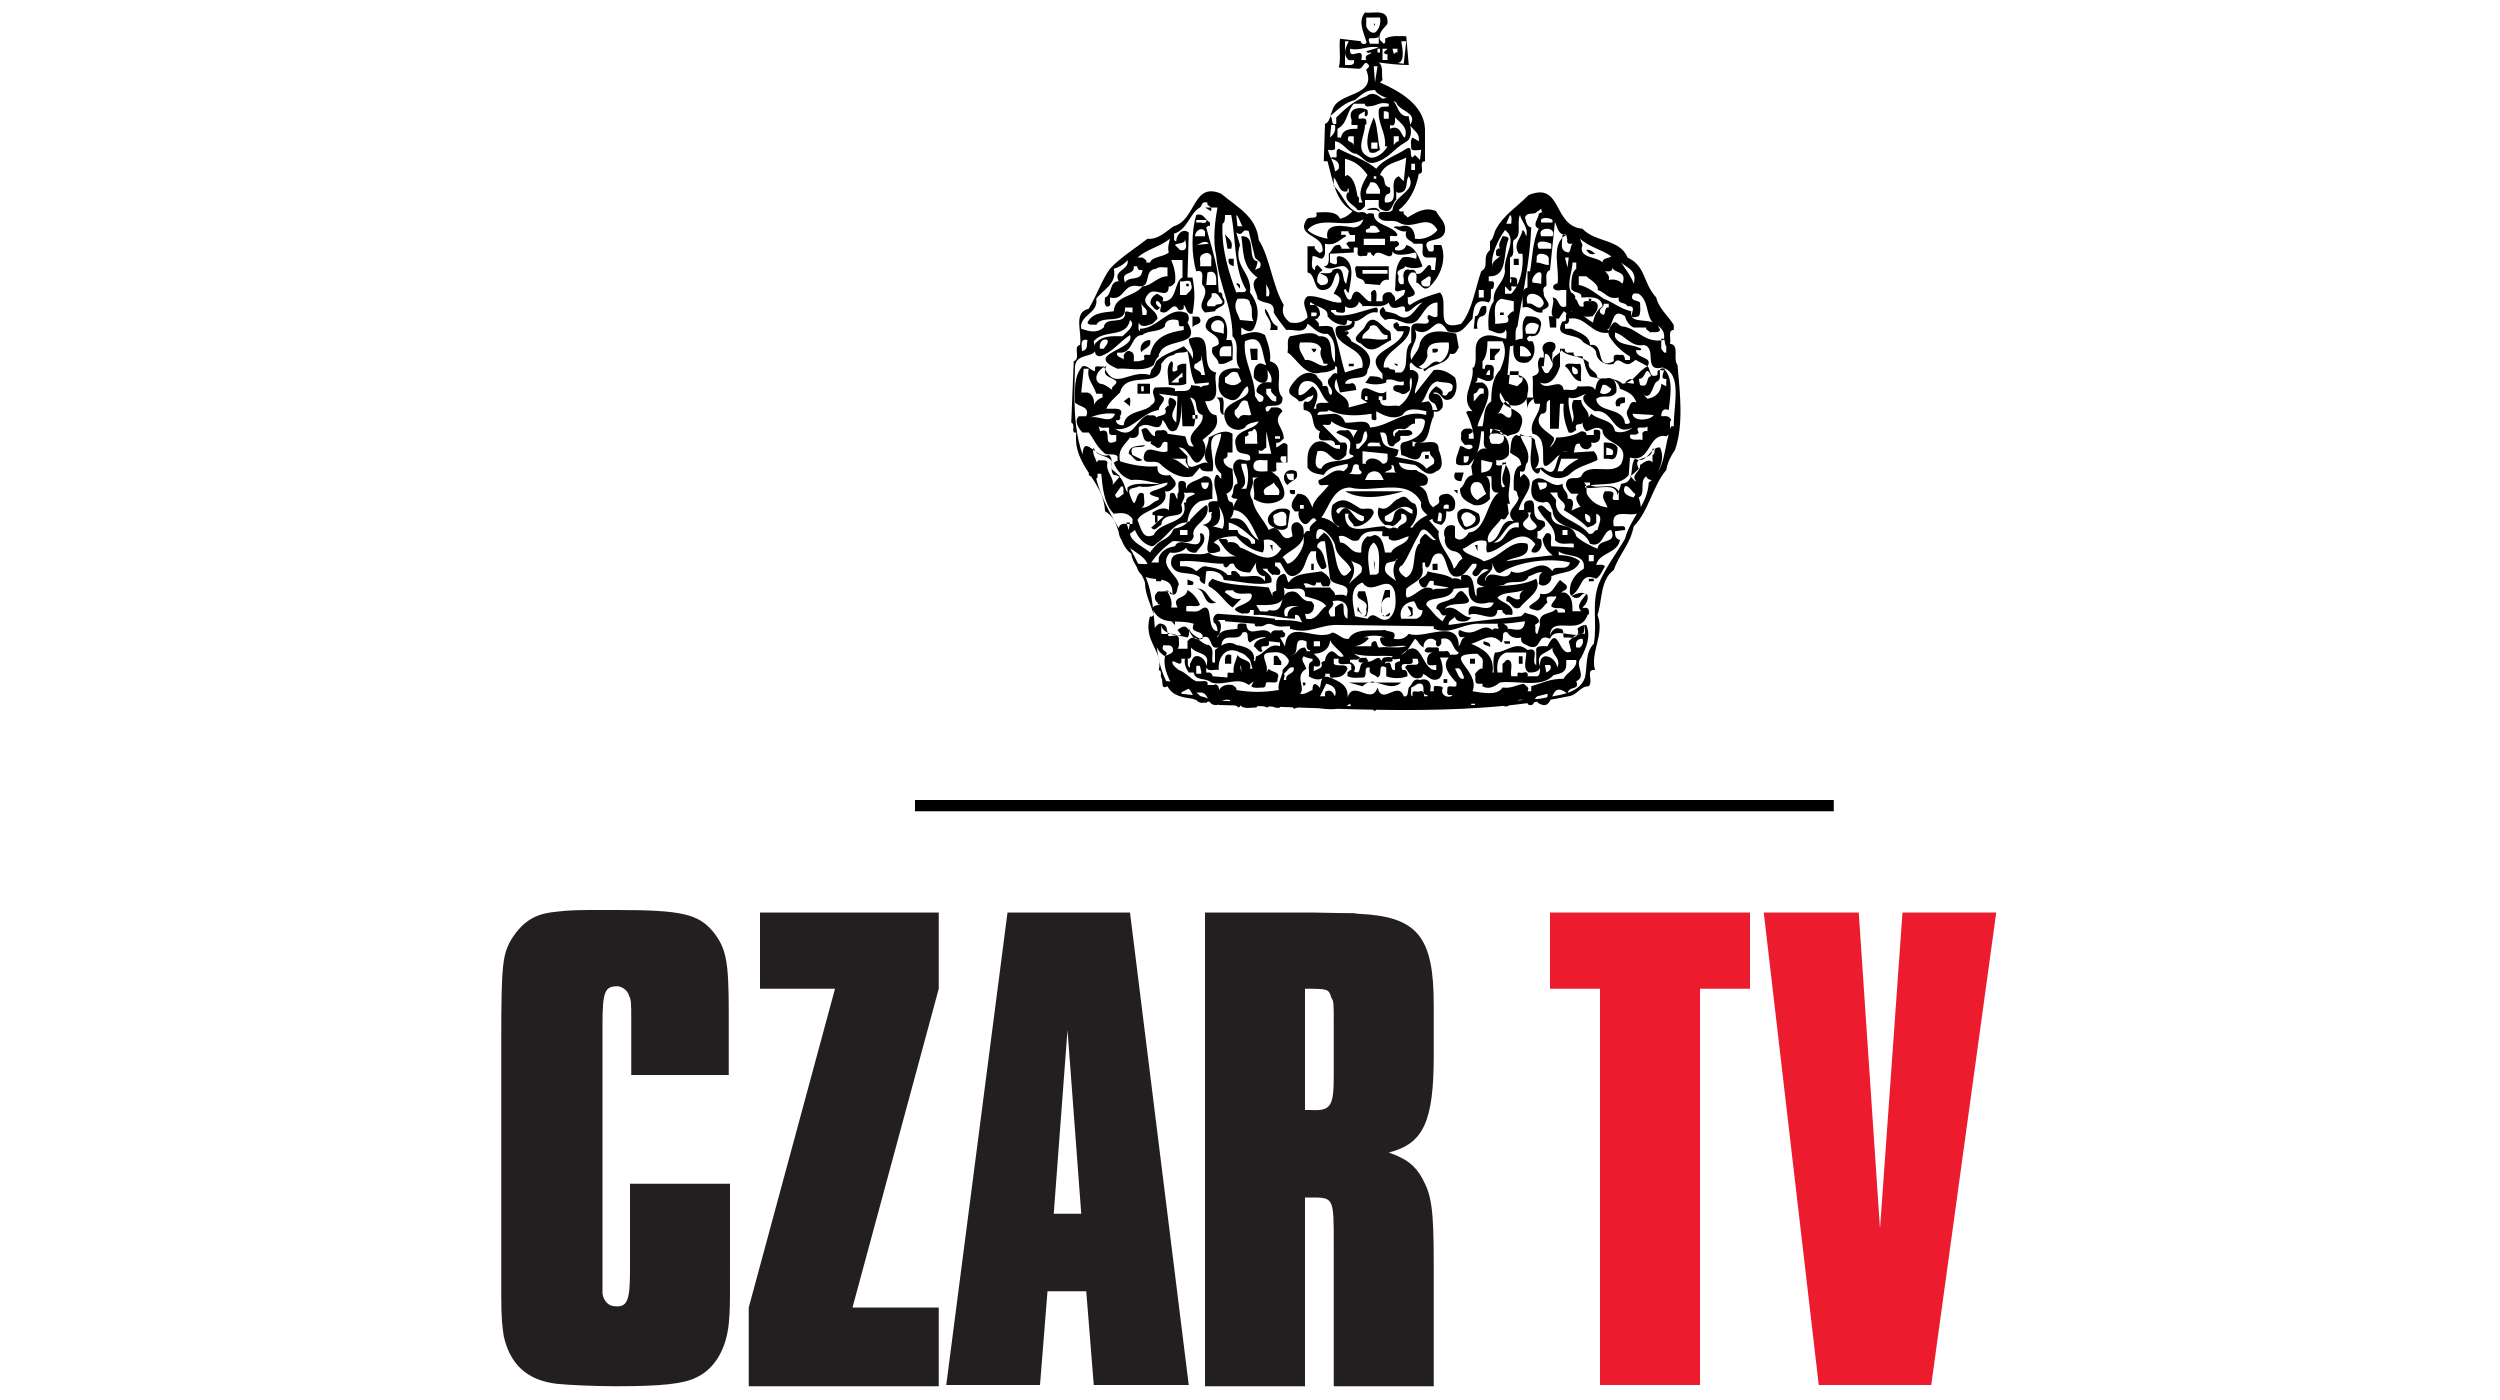
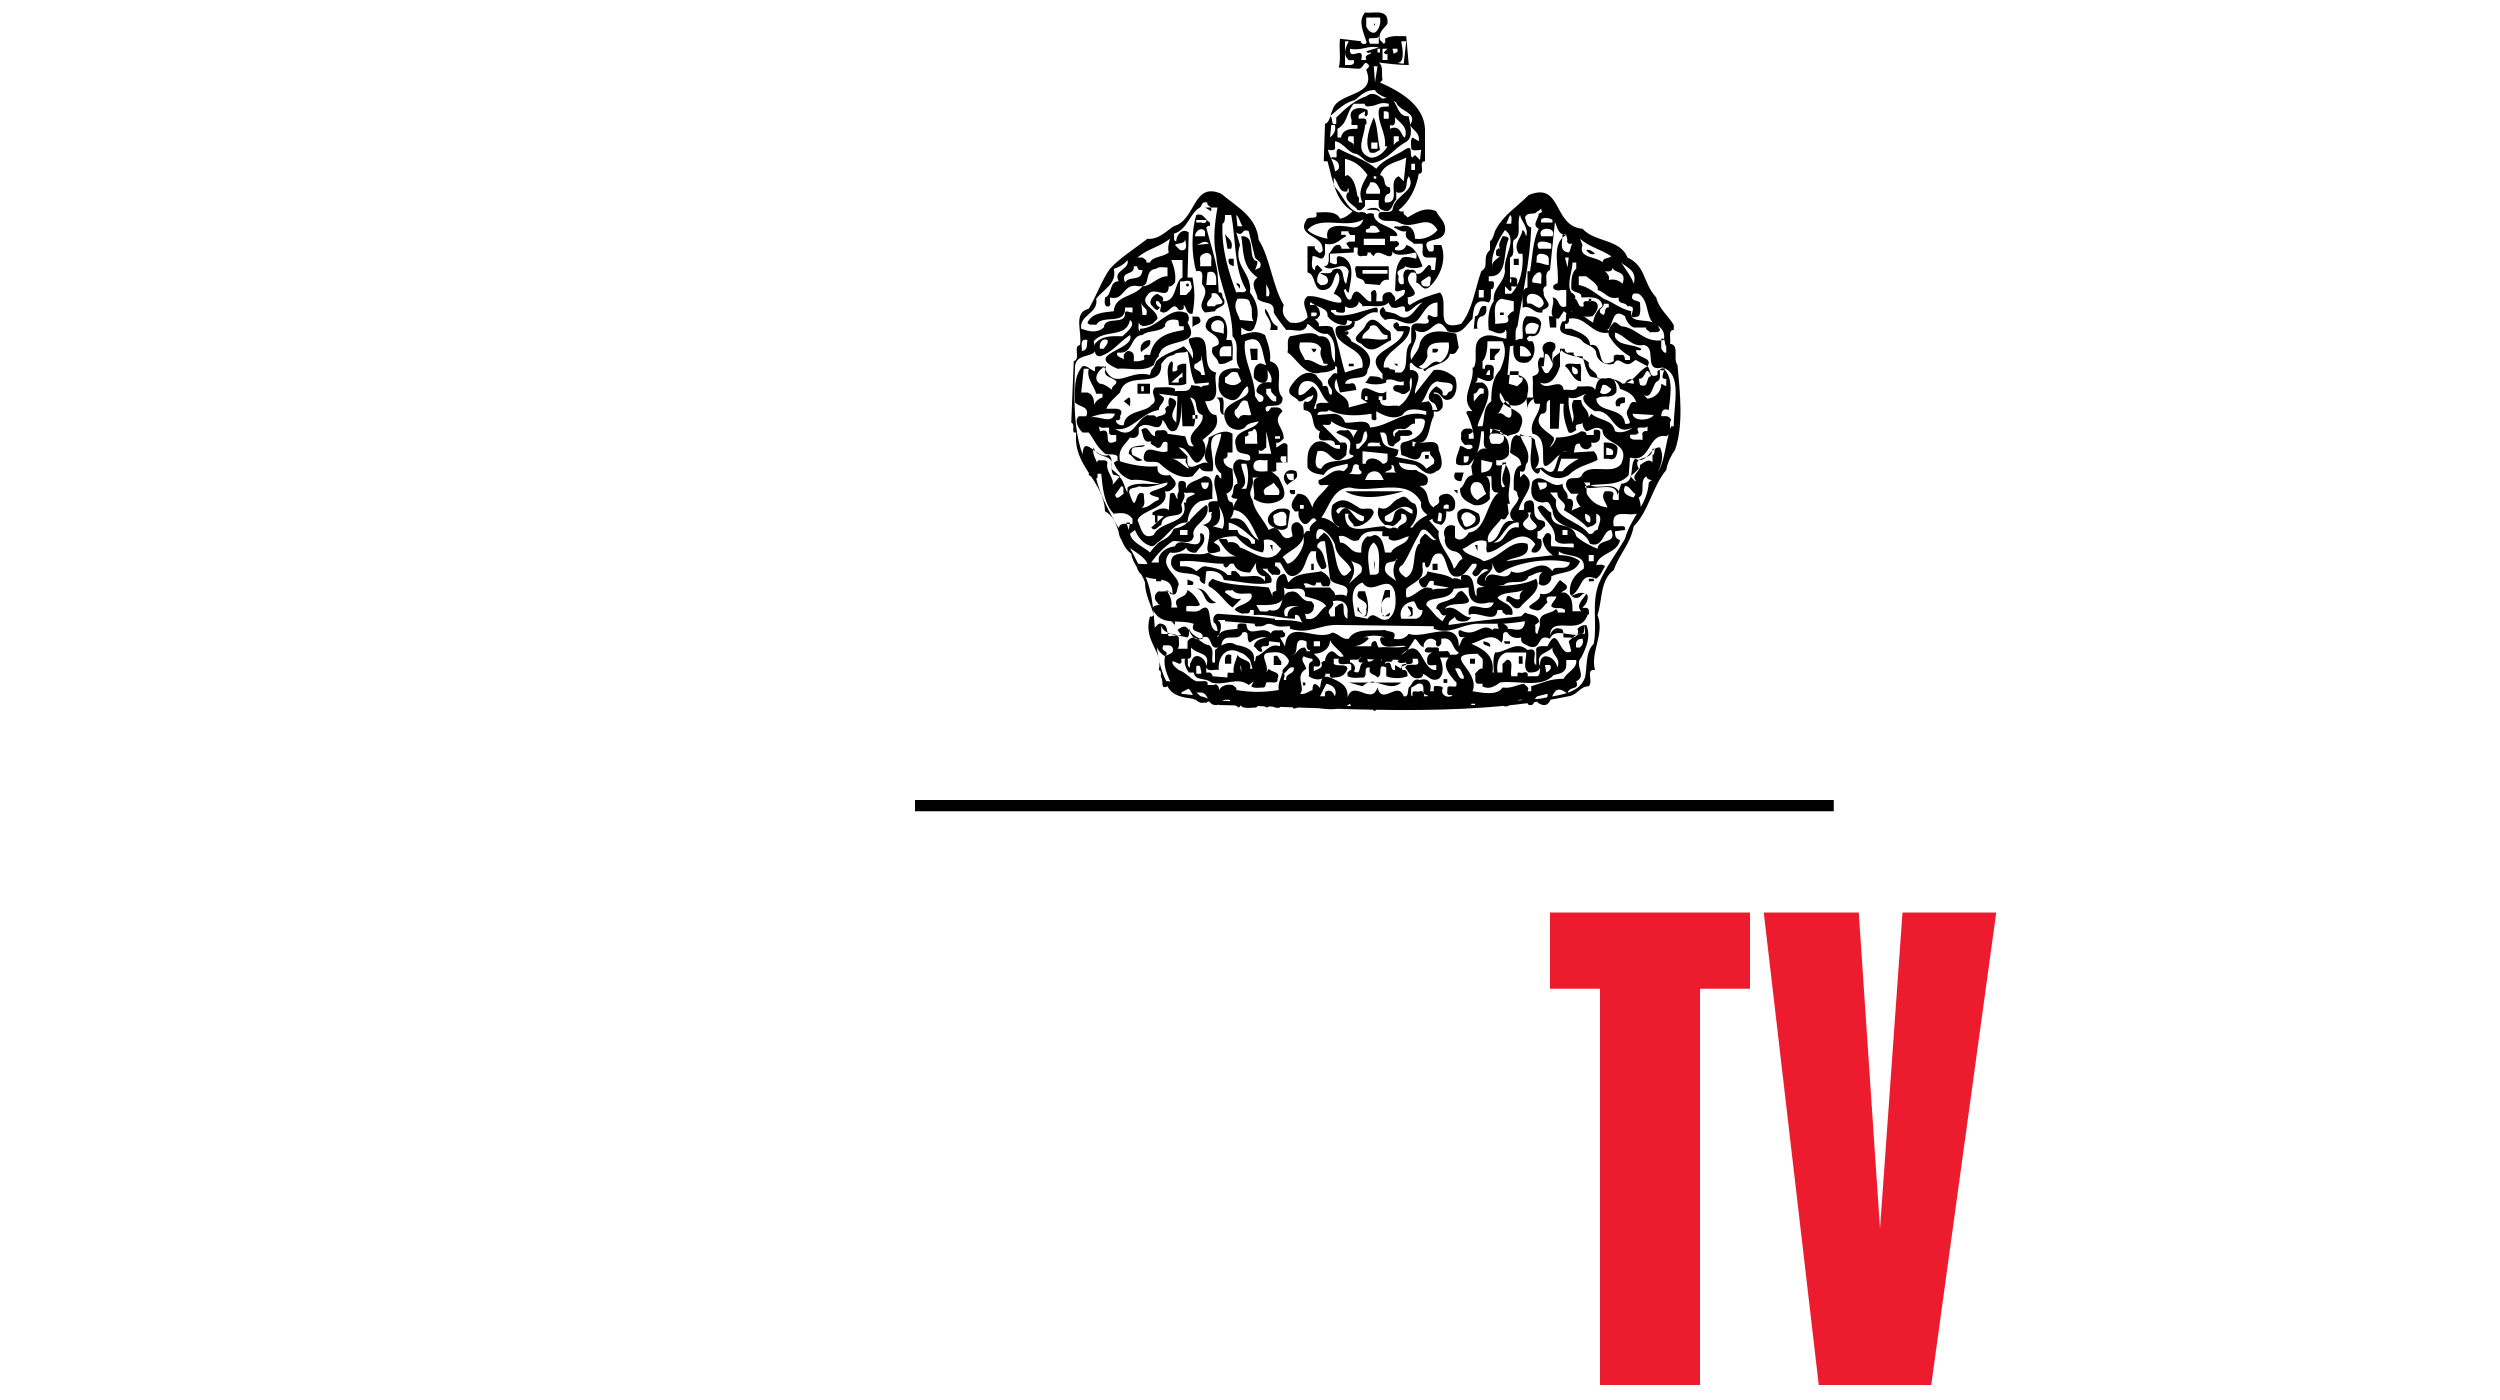
<svg xmlns="http://www.w3.org/2000/svg" viewBox="0 0 200 112">
  <style>.st0{fill:#231F20;} .st1{fill:#ED1B2E;} .st2{fill:#002D6A;} .st3{fill:#14A1D7;} .st4{fill:#FFFFFF;} .st5{fill:#47A6DA;} .st6{fill:#0B0B0B;} .st7{fill:#A72723;} .st8{fill:#ECAE1F;} .st9{fill:#717172;} .st10{fill:#707072;} .st11{fill:#6C6D6F;} .st12{fill:#266A3B;} .st13{fill:#CE302B;} .st14{fill:#EC9223;} .st15{fill:#36A550;} .st16{fill:#F8DD00;} .st17{fill:#54B0E3;} .st18{fill:#A5CD3C;} .st19{fill:#3988BF;} .st20{fill:#3AA753;} .st21{fill:#322C67;} .st22{fill:#21211F;} .st23{fill:#E21E26;} .st24{fill:#ED2517;} .st25{fill:#E04403;} .st26{fill:#686058;stroke:#686058;stroke-width:1.009;stroke-linecap:round;stroke-linejoin:round;} .st27{fill:#686058;} .st28{fill:#1D1D1B;} .st29{fill:#00853F;} .st30{clip-path:url(#SVGID_2_);} .st31{clip-path:url(#SVGID_4_);} .st32{clip-path:url(#SVGID_6_);fill:#DD5A27;} .st33{clip-path:url(#SVGID_8_);} .st34{clip-path:url(#SVGID_10_);fill:#FFFFFF;} .st35{clip-path:url(#SVGID_12_);} .st36{clip-path:url(#SVGID_14_);} .st37{clip-path:url(#SVGID_16_);fill:#FFFFFF;} .st38{clip-path:url(#SVGID_16_);fill:#77797B;} .st39{clip-path:url(#SVGID_18_);} .st40{clip-path:url(#SVGID_20_);fill:#221F1F;}</style>
  <g id="Layer_1">
-     <path d="M73.2 64.9V64h73.5v.9H73.2zm61-35.7c-.4-.5.2-1.6-.6-1.7.1-.4-.2-1.1.3-1.1V26c-.4-.7-1.2-1.3-1.4-2.2-1.1-1.2-.8-2.5-2.3-3.2-.6-1.5-2.6-1.2-3.6-2.3-2.4-.2-1.6-3.8-4.3-2.7-1 1-2 1.6-2.6 2.7-.2.3-.2.8-.5 1v.7c-.7.6 0 1.3-.7 1.7-.5 1.4-.7 3.1-1.6 4.2-2.3.7-.9-1.7-1.7-2.5-.7.2-1.7.5-2.4 1-.3-.1-.1-.4-.2-.6 1.6-.3-.7-1.1.3-2h.3c.2.2.1.5.1.8.4.1.5.7 1 .4.8-.7 1.5-2.1 1-3.4h-.6v.4c-.1.2-.2.1-.4.1-.8-1.3 1.1-.5 1.3-1.6.1-.8-.5-1.1-.7-1.6-.9-.4-1.6.1-2.3.5-.1-.2-.4-.2-.3-.5-.1 0-.3.1-.4-.1.8-.6 1.4-1.7 1.6-2.9.6 0-.1-1 .5-1v-2.6c-.1-1.9-2-3-3.6-3.7l.2-.2c-.1-.5.1-1.1-.3-1.4.8.1 1.6.2 2.4.2l-.2-2.3c-.5 0-1.2-.1-1.7.2 0 .1.1.3-.1.4l-.3-.3c-.2-.6.4-1 .6-1.3v-.3c-.1-.9-1.2-.5-1.8-.6-.6.7-.1 1.6.1 2.3.1.1-.1.3-.3.2-.1-.1-.2-.1-.1-.2l-1.7-.2c-.1.8.1 1.6-.1 2.3l1.6.1c.4 0 .4-.8.8-.3.1.2-.2.3-.2.4.9 2.2-2.3 1.7-2.7 3.2-.2.4-.2 1-.6 1.1l-.1 3h.3c.4 1.4.6 3.2 2 4-.2.2-.5.5-1 .6-.3-.7-1.4-.5-1.9-.5.2.7-.6.2-.8.6-.8 1.3 1.3 1.2 1.3 2.3.1.2-.2.4-.3.3-.2-.2-.4-.3-.3-.5h-.6v2.1c.7.1.4 1.5 1.3 1.4.9-.1.7-1.1 1.1-1.4.4.6-.1 1.2-.3 1.7.3.1.7.4.6.7-.8.1-1.7-.6-2.7-.5-.6.5 0 1.1 0 1.7-.4.4-.8.5-1.4.4-.5-.4-.7-.8-.5-1.4-.9-1.5-1.1-3.8-2-5.2-.2-1.9-1.7-2.6-3-3.7-2.3-1-2 2.1-3.8 2.6-.5.3-1.2 1.1-2.1 1-.9.7-2.3 1.6-3 2.4-.6.8-1.1 2.2-1.7 3.2-1.3.3-.5 1.9-.7 2.9-.6.1.1 1.1-.5 1.3l-.2 4.9c.4.2-.1.9.4.8-.3 2.7 2.2 3.8 2.3 6.3 1.3.7.9 2.5 2.1 3.4.1.8.8 1.4 1.1 2.3 0 1 .5 1.8.7 2.6-.1.1-.2.2-.3.1-.6 2 1.1 2.8.7 4.3.3.1.1.4.2.6.2.3-.1 1 .5.7.4.8 1.3.9 2 1 .7.3 1.7.1 2.1.5 9.4.2 19.3 1.1 28-.7.7-.1.9-.8 1.6-.8.4-.4-.3-1.4.5-1.3-.4-1.4.8-2.9.2-4.4.4-1.2.2-2.8 1.3-3.6.5-1.4 1.3-2 1.6-3.5 1.2-1.2 1.5-3.2 2.6-4.5.1-.6.4-1.2.7-1.6.7-2 .4-4.6.2-6.8zM112.1 3.3h.4l-.2 1.8-.8-.1c1 .3.7-1.1.6-1.7zm-.3.6v.3c-.1-.1-.2.1-.3.1l-.1-.4h.4zm-1.2 0h.4l-.3.3c.1.1.2.2.3.1v.5h-.4v-.9zm20.1 18.8c-.2-.6-.7-1.2-1-1.7.4.4 1.3.6 1 1.7zm-.9 0c-.3-.3-.7-.4-1.1-.3.1-.3-.1-.5-.3-.7.2 0 .6.1.6-.3.1.5 1.2.2.8 1.3zm-.9-2.2c-.2.2-.7.1-.7.5-.4-.5-2-.3-1.6-1.4l-.2-.5c.8.7 1.6.8 2.5 1.4zm-3.4-1h.3c-.2.2-.1.5-.3.7-.8-.1-.5-.8-.5-1.4.4-.2.3.2.4.4-.1.1 0 .2.1.3zm0 1.1l-.1.8-.2-.8h.3zm-4.4-1.4c.7-.3.2-1.4.5-2 .1.5.7 1 .5 1.7-.1-.2-.1-.4-.3-.5-.1.7-.8 1.1-.3 1.9h.3c.1 1.2-.2 2.5-.9 3.2h-.5v-.6l.4.4c.2-.1.1-.2.1-.4.2 0 .4.1.5-.1-.1-.2.1-.5-.2-.6-.2 0-.4-.1-.4.1h.1v.3h-.1v-2c.5-.2.1-1 .3-1.4zm-1.2 6.7h-.3c.1-.5-.3-1.7.5-2l1 .2v.8c-.2 0-.4.3-.5.4.3.7-.4.5-.7.6zm1.7 4.3h.2c.1.4-.3.5-.4.7l-.7-.2.1-1h.7c0 .2-.1.4.1.5zm-.8-13c.2.1.1.5.1.7h-.4l.3-.7zm-2.1 6v.6h-.4v-.6h.4zm-2.9 3.3c1.1.4 1.4-.4 2-1 .1-.8.1-1.7 1.3-1.3.3-.3.1-.8.2-1.1.1.1.2-.1.2-.2s.1-.3-.1-.4h-.3v-.4c1.6.1 1.1-2 1.6-3-.1-.2-.3-.2-.5-.2-.1.3-.4.6-.2 1-.2-.1-.2.1-.3.1 0 .2-.1.4.1.5h.2c-.3.3-.7.4-.6.9-.2-1 .5-2.3 1-3 1.1.8-.2 2.1 0 3.3-.1 1-1 1.3-.9 2.4-.4.5-.5 1.4-.4 2.3.4.1.9.5 1.3.1v-.1c.2 0 .1.5.1.7-.7-.1-1.3-.5-2-.1-.8.5-.2 1.7-.6 2.4h-.1c.2 1.3-1.1 2.4 0 3.5-.2 0-.4-.1-.5.1.3.6.6 1.4.6 2.1h-.4v-.4c.1.1.2-.1.3-.1.1-.2-.2-.4-.3-.3-.4-.1-.7.2-.6.6-.1.3.1.5.3.7.2 0 .5-.1.6.1v.1c-.4.4-.7-.2-1-.1-.1.5-.4.9-.3 1.4.2.2.7.1 1 .1.8-.7.9-1.7 1-2.7h.2c.1.5-.2 1.3.3 1.4-.9-.2-1 .8-1.3 1.4l.1.7c-.7.2-.5.7-1 1.1 0 .8.5 1 1.1 1.3.5.1 1-.1 1.3-.5-.1-.6.2-1.4-.3-1.8h.4c.1.5-.2 1.4.6 1.3-1 .7-1 3.1-2.4 3.2-.2.4-.7.8-1.1.4v-.9c-.5-.3-1.1.2-.8.9-.1.5.2 1 .7 1.1.2 0 .6.2.7.6-.4.2-.4.6-.7.8-.2-1-1.4-2-1.2-3l-.8-.9c.1.1.2-.1.3-.1 0 .4.5.4.7.5.4-.3.4-.7.4-1.1.4.1.7-.1.7-.4.1-.5-.2-.9-.6-1-.3 0-.7.1-.7.4.2.5-.4.5-.4.7-.7-.4-.2-1.2-1.1-1.7-.2-.1.5.1.6-.3.2-.7-.6-.7-.9-1-.5 0-1.2.1-1.4-.6l1.3.2c.4.2 1 1.1 1.7.5.7-.2.4-1.2.2-1.7 0-1-1-.5-1.6-.6h-.2c-.1.1-.2.2-.1.3h-.2v-.4c.2.1.3.1.5.1.9.1.8-1.5 1.2-2.1v-.4c.3.1.5 0 .7-.3.1-.5-.1-1-.5-1.1h-.2v-.1c.7-.1.6.9 1.4.5.5-.4.5-1.2.3-1.7-.5-.4-1-.7-1.7-.6l-1.5 1.9c-.1-.6.8-1.6-.2-1.9h-.2c0-.2-.1-.5.1-.6.2.2.5.6 1 .5-.1.1.1.2.1.2.5-.6 1.8-.5 2-1.4.5.1.5-.2.7-.5l-.2-1.1c-.9-.2-2.4-.5-2.9.7-.1.7-.4.8-.7 1.4-.3-1 .7-1.5.3-2.4 1.4.8 1.6-1.6 2.6.1zm3.5 5.6c-.7.5-.5 1.3-.7 2h-.4c.2-1 1.6-2.8.4-3.5h-.6c.2-.1.2-.2.2-.4.4.1 1 .6 1.3 0-.1-.4.2-.8-.2-1-.2 0-.4-.1-.5.1v.2h-.2v-.6c.3-.3.4-1 .4-1.6h1.2c.4.8.1 1.6-.2 2.3-.6.6-.7 1.6-.7 2.5zm1.6.6c0 .2.1.5-.1.7-.4.1-.5-.5-1-.3.4-.2.6-1.9 1.1-.4zm-2.3 5.1h-.1v-1l.9.2c-.1.5-.2.7-.8.8zm.3 1.7l-.7.5c-.5-.2-.8-1-.3-1.4.8-.2.7.5 1 .9zm.3-4.3c-.2-.4.2-.5.2-.9.3.2.8.1.9.6.1.4-.2.7-.6.6-.2 0-.5.1-.5-.3zm-1.3-3.1v-.6c.5-.1.2-.6.8-.4v.4c-.4-.1-.5.4-.8.6zm1.3-2.5v.4h-.3c0-.1.1-.4.3-.4zm-1.7 6.9c0 .2 0 .4-.2.5h-.2v-.5h.4zm2.9 2.4c-.5.5-.3-1.3-.2-1.9h.3c-.1.7-.6 1.3-.1 1.9zm2.4 4.6c.2 0-.8.8.1.7.4-.2.5-.6.4-1-.1-.2-.4 0-.3-.3v-.4c.3 0 .4-.3.6-.4.1-.7-.5-.3-.7-.7-.4-.4.2-1.7-.8-1.3-.3.2-.1.5-.2.7h-.4c.2-1.1 1.6-2 .4-2.9l-.3.3v-.5c.6.2.3-.5.6-.7.3-1-.5-1.6-.6-2.3.2.2.6.2.9.2.2.8-.5 2.6.5 3 .2-.1.2-.2.2-.4.5.5 1.3 1.1 2.3.5.7-.7 1.5-.8 2.3-1.2 0-.3-.1-.5-.3-.7l-1.6.1c.1-.2 0-.8.5-.7 0 .4.6.6.8.3.2-.1.1-.2.1-.4.4.1.7-.1.7-.4 0-.2.1-.5-.1-.6-.2 0-.4-.1-.4.1v.3h-.6c.1-.2-.2-.3-.4-.3-.5.3-1.2.5-2 .5-.1.4-.3.6-.5.8.1-.3.4-.5.3-.8-.5-.5-1.7-1-1-1.9.8 0 .1-1 .7-1.1v2.3h.7l.1-2h.3c-.1.8.1 1.6.4 2.3.3.1.4-.1.6-.2-.2-.7.4-.3.5-.6 0 .3.1.5.3.7.5-.1.8-.5 1.3-.1 0 1.2 2.3.9 1.5 2.7-.7 1-2.7-.2-3.2 1-.3.3-.8 0-1.1.3-.3.4 0 .8.3 1.1h.6c-.4.3-.1.7.1 1h.1l-.7.3c-.3.4.5-1-.4-.9.1-.6-.4-.6-.4-1.2-.9.5-1.6-1-2.4-.2-.2.8-.2 1.7.9 1.7.5-.2.5.3.7.6.1 1.7 2.4 1.1 3 2.7 1.1.4 1-1.1 1.7-1.1.5 1.2-1 .6-1.1 1.5-.5-.2-1.3-.6-1.7-1-.3-1.3-2.1-.4-2-1.9-.4-.1-.7-.9-1.1-.4.4 1 1.5 1.4 1.4 2.6.4.5 1.1.2 1.5.3v.3l-1.8-.1c-.1-.3.1-.8-.1-1-.4-.2-.4.2-.6.4.1.7.4 1 .9 1.4.1 0 .3.1.4-.1v-.3c.5.5 2.2.1 2 1.4-.7.4-1.2 1.1-1.1 2 .2.3.4.4.7.3.2-.1.3-.4.6-.3-.2.4-.9.9-.4 1.4h-.7c0-.6 0-1.2-.6-1.5h-.3c.2-.2.6-.2.4-.6l-.5-.4c-.5.5-.6 1.3-1.6 1.1.2.7-1.7 1-.4 1.3.5.2.7-.4 1-.6-.3-.7.4-.4.7-.5 0 .3-.4.5-.4.8.3.3.8 0 1.1.3v.2h-.6c.1-.1-.1-.2-.1-.3-.4.5-1.5.2-1.3 1.3l-.2.7c-.3 0-.1-.5-.2-.7.1-.1.4-.2.3-.4-.2-.5-.8-.4-1.1-.6l-.3.3c-1.8.2-3.9.4-5.8.7-.1-.4.5-.5.5-.7 0 .5.8.5 1.1.3l.2-.2c-.8 0-1.2-1.1-2.1-.7.4-.8 3 .2 1.4-1.4-.5-.1-.5.6-.9.6-.4.3-1.2.2-1.2.8.4.1.3.7.8.5l-.3.5c-.6-.4-.7-.7-1.3-1.3 0-.8 1.9-.2 2.2-1.3l1.2-.1c-.1 1 .5 1.5 1.6 1.2h.4c-.4 1.2-2.2-.6-2 1 .7-.4 2.2.8 2.3-.4h.4c-.1.2.2.3.3.4.2-.1.5.1.5-.1.1-.8-1-.9-1.2-1.3.5-.5 1.4-.3 2.1-.6-.2.1-.4.4-.3.7-.5.3-1.1-.8-1.1.2.4 0 .5.8 1.1.5.5-.7 1.8-1.3 1.3-2.3-1.4.7-3.1.5-4.6.7-.3.1-.1.5-.2.7-.3-.4 0-1.9-1.1-1.7-.2.1-.1.3-.1.4-.2-.1-.5-.2-.7-.1-.5-.4-1.4-.4-2-.6-.1.7-1.1.4-.5 1.2.1.1.2.1.3.1.3-.1.2-.7.7-.5v.3l1.2.2c-.4.2-1 0-1.3.2v-.1c-.2-.1-.4-.1-.5-.1-.5.1-1 .7-1.5.8-.2 0-.1-.5-.1-.7.5-.5 1.5-.7 1.3-1.7V45h.2c0 .2 0 .4.2.4.4-.2.2-1.3 1.1-1.1.5.5.4 1.5 1 1.8.8.2 1.1-.6 1.5-1h.3c.2.4-.7.7-.1 1 .5 0 .4-.8 1.1-.5-.4.2-1.1.5-.9 1.1.7.5 1.4.2 2.1.1.5-.5 1.7.1 2-.7.4-.1.7-.4 1.1-.3-.4.2-.2.5-.3.9.4.4 1.1-.1 1-.6.9-.4 1.9-.2 2.3-1.2-1-.8-2.6-.4-3.8-.3l-2.1.3c.5-.4 2-.2 1.7-1.4-1.4-.4-2.1 1.1-3.5 1.4-.5-.4-1.5-.5-1.7-1 .5-.1 1-.9 1.9-.6.1.3-.1.7.1.9 1.2-.1 2.6-2.3 3.8-.7zm-3.3-.1c.8-.4 1-1.7 2-1.6v.4c-1.1-.2-1 1.3-2 1.2zm2.7-2.4h.3c-.5.7 1.1 1 .1 1.4-.3.1-.5-.1-.7-.3-.3-.5.7-.6.3-1.1zm2.4-3.3l.3-1h1.4c-.4.2-1 .6-1.3 1h-.4zm.2-8.4v-1.4h.4c-.1.2.2.4.3.3h.4c-.1.2.2.4.3.3h.4c.2.6.2 1 .6 1.6 1 .4 2.1-.2 2.4 1 .5.2 1.1.4 1.3 1.1-.5-.2-.5.3-.7.6-.3.5.7 1.2-.2 1.1-.1-1.4-2.2-.8-2.3-2 .6-.4 1.1.1 1.6-.5.1-.5-.1-1.4-.9-1.1-.7-.2-.7.7-.8.9-.2-.5-.9-.2-1.4-.3-.1.5-.8.2-1.1.3-.2-1.1-1.4.2-1.9-.6.7.3 1.3-.3 1.6-1.3zm-1.5 0h.2l.1-1c.4 0 .4.5.6.7.1.4-.2.5-.3.8-.4.2-.4-.2-.6-.5zm6.7 1.3c.1-.1.5-.5.7-.1v.2l-.7-.1zm3.2-1.1c-.1.2-.2.4-.2.7.1.2.4 0 .3.3v.4l-.4-.2c0 .7-.5 1.1-1.1 1.2l-.3-.3c.7.4.7-1 1.1-1.1.5-.3-.2-1.2.6-1zm-2 1.3l-.1-.5c.6.1.5-1.3 1-.2-.5 0-.1 1-.9.7zm1.1 2.4c-.2.4-1.6.6-1.7-.1l1.7.1zm-6.5.6c-.1-.5-.4-1.3-.3-2 .6.2 1-.2 1.4-.3-.7.4.3 1.2.7 1.4 1.5-.2 1.4 2.1 3 1.3-.3.3-1 .5-1.4.3-.2-1-1.2-.8-1.9-1.4l-.2.3c0-.7-.6-.8-.6-1.4h-.6c-.4.6.2 1.1-.1 1.8zm4.6 1c.2-.1.5.1.7-.2-.4-.7.5-.2.7-.5v.4c-.2-.1-.5.1-.4.3v.4c-.3-.1-.8.1-1-.2v-.2zm-2.4-3.4l.2-.6c.3-.1.5.2.7.3 0 .3-.6.6-.9.3zm.8 7.9h-.4c-.4.5.1.9.2 1.3-.8-.1-1.3-.5-1.6-1-.2-.2.1-.7-.3-1h.5v.2c.7.4 1.8-.3 2.3.5v.7h-.4c-.3-.2.3-.6-.3-.7zm-4.8.1h.6c-.1.7.9.7.5 1.4.8.5 1.3.8 1.9 1.4.2-.1.5-.1.7-.4v-.7c.6.2.2.8.1 1.3-.4 0-.2.4-.7.3-.8-1.1-2.9-1.2-2.6-2.7l-.5-.6zm2.8 1.7c.4.1.5.3.4.7-.4 0-.4-.4-.4-.7zm-3.6-1.9l-.2-.6h.7c.2.5-.3.5-.5.6zm4.3 5.2v.5h-.4v-.5h.4zm-2.1-1.6h-.4v-.4h.4v.4zm-3.5 11.9c-.6.1-1 .4-1.7.3-.4.7-1.7.4-2.4.3.7-1.7-2.7-3 .4-3l.3.3c.2.1.1.6.1.9-.2-.1-.4.2-.6.4.1.3-.1.7.2.8h.4v.2c.5.3 1 0 1.4-.3 1.4-.2 3.3.5 4.3-.6.5-.1 1-.2 1-.8v-.4h.8c.1.7-.8 1-1 1.5-1.1 0-1.6.3-2.6.6v.4h-.3c.2-.3-.1-.4-.3-.6zm-6 .9h.3c-.2.3-1 .1-.8-.5.1-.1-.1-.2-.2-.2-.2 0-.5-.1-.5.1v.3h-.3c.2-.7-.2-1.1-.8-.9-.6-.2-.6.4-.9.6-.1.3 0 .8-.4.7-.5-1.3-1.7.8-2.1-.7-.5 1.5-1.9-.7-2.4.8.1-1-.7-1.3-1.4-1.6-.8-.3-.7.5-.8.8.3.5-.6-1-.6.2-.3.1-.6.4-1 .3.5-.5-.5-1.4.5-2-.1-.4-.5-.7-.2-1 .2.1.5.2.7.2v.2c-.5.1-.2.8-.3 1.2.3.2.8.4 1.2.1.1-.1.2-.2.1-.3h.4c-.1.2.1.4.3.3.6 0 .9-.2 1.1-.7-.1-.5-.8-.1-1.1-.4v-.4h.4c-.2.8.8.2 1 .5v.4c-.1 0-.2.1-.3.2v.3c.4.2.9.1 1.3.1.3-.2 0-.7.3-.8h.2c-.2.6.4.5.6.8.5-.2-.1-1.2.7-.8v.7c.5.2 1.2.2 1.7 0 0-.2 0-.4-.2-.5h-.2c-.3-.7.4-.4.7-.5.2-.1.1-.3.1-.4h.4c.3.7-.4.4-.7.5-.1-.1-.2.1-.3.2.3.3.5 1.1 1.3.8.1-.1.2-.2.1-.3.4.1.7.7 1.3.4.5-.4.3-1.2.1-1.7h.7c-.6.7.1 1.4.5 1.9.2.1.1.2.1.4-.2.1-.6-.1-.7.1 0 .3-.1.5.1.6zm-2.3-.3c-.2.1-.5-.1-.6.1v.3c-.2 0-.1-.5-.1-.7.3-.1.5-.4.8-.3.4.2-.1.9.5.9v.1h-.3c.1-.2-.1-.5-.3-.4zm-7.6.4h-.4l.5-1c.5.1.9.4.7 1-.1-.1-.2-.6-.7-.4-.1 0-.1.2-.1.4zm-3.4-1.9c-.1.4-.4.9-.3 1.4-1.2.2-2.2.2-3.4 0 .1-.2-.2-.3-.3-.4-.5-.1-1 .1-1.1.5.1-.2-.1-.7-.4-.5h-.5c.1-.4-.3-.3-.5-.3h-.4c-.5-.2-.8-.7-1.4-.9-.1-.1-.6-.4-.5-.7.2 0 .4.2.6.2.2-.1.1-.3.1-.4h.3c-.1.4.1.8.3 1.1h.4c.1.7 1 .4 1.4.8 1.1.3 2.1-.5 3 .2l.4-.3-.2.4c.2.2.7.1 1 .1.2-.1.1-.2.2-.4.3-.1 1 .2.9-.3.3-.6-.5-.5-.7-.8l-.2.3c.3-.7-.8-1.6.4-1.6.7-.1 1.1.1 1.4.6.1.5-.8.7-.4 1.1.4-.3.4-.6.8-.5.1.6-.7.4-.6 1h-.2c0-.2.2-.4-.1-.6zm-7.5-3.7c0 .5.5.8.9 1 1.2-.7.5 1.2 1.7.6.1-1.3 1.4-.2 1.7-1.1.7-.2.2.6.6.8.4-.3.9-.5 1.3-.4-.4.1-.9.2-1 .7.2.1.4.6.7.4-.4-.8.7 0 .5-.8l.9.1v.3c-.9-.3-1.2.6-1.9.8-.1.2 0 .4-.2.4.2-.9-.7-1.2-1.4-1.3-.6-.4-1.2 0-1.7.4v1H97c-.1-.5.2-1.1-.3-1.4-.6 0-1.1-1.1-1.7-.3v.6h-.8c.2-.2.1-.6.1-.9-.3-.5-.9-.2-1.4-.3V50c.1.8 1.4.8 2.1 1 .2-.2.1-.6.1-.9zm-.1-2.9c-.1.8-1.3.4-.8 1.4h-.5c.1-.5-.1-1-.4-1.4h-.2c-.1 0-.1 0 0 0h.1c.2 0 .4.1.4.3.7.3.5-.5.7-.7 0-.8-1.7-1.5-.7-2.6.5.1 1.1-.1 1.3-.4 0 .2.4.5.8.4.3-.5.8-.7.6-1.4-.1-.1-.2-.2-.3-.1.3 1.8-1.6 0-2 1-.7.1-1.1.4-1.3.9v.4h-.6c.5-.7 1-1.2 1.7-1.7.6-.1 1.5.4 1.7-.4-.3-.9 1.3-1.2 1.1-2.4l-.1-.1c-.6.4-.9.8-1.3 1.2v.1h-.1c-.3.3-.6.5-1.2.6-.3.7-.7.8-1.2 1.1l-.1.1c-.2.2-.4.4-.6.7-.4-.4-1.5-.8-1.6-1.5l.4-.3c.2.5.6 1.1 1.3 1.3.2 0 .3-.1.4-.2l.1-.1c.8-.5 1.3-1.6 2.3-1.6 0 0 .1 0 .1-.1.1-.7.4-1.3 1-1.6l1-.2c-.1-.5.3-1.9-.7-1.8-.5.4-1.3.4-1.4 1-.1-.2.1-.5-.2-.6-.8-.2-.2.8-.5 1v.4c-.2 0-.1-.7-.6-.4l-.1 1.4v-.1c-.4-.3-1 0-1.3.2v.2l.9.1-1 .9c.3.4.5-.1.8-.2.1-1.3 2.1-.2 1.6-1.6.1-.4.4-.6.2-1 .3.1.7-.1.9.1-.2.2-.8.2-.7.7h-.2c.5 1.8-1.9 1.4-2.4 2.6-.9.4-1-.5-1.3-1.2.4-.9 2.6-.9 2.2-2.3.4.1.6-.2.8-.4.2-.4-.2-.6-.4-.9-.4.1-1 0-1-.5v-.2c-.9.1-2.1-.1-3-.4-.2-1 .4-1.3.8-1.9.3.1.6 0 .7-.3v-.5c.8-.7 1.7.7 1.9-.6.4.3.4 1.2 1.1.8.4-.6.4-1.4.4-2.2l.1 1.9h.9c.3-.8 0-1.8-.3-2.3.8.1.2 1.2 1 1.4.2 1-1.6 1.4-.7 2.5-.6.1-.5-.5-.7-.8l-1.4-.2c0-.2-.2-.3-.4-.3-.2.1-.5-.1-.6.2v.3c-.5-.1-.5-1-1.1-.5.2.4.1 1.1.8.9-.2.3.3.3.4.5.6.2.3-.7.9-.4v.7c-.7.3-1.7-.7-1.9.4-.1.8.9.2 1.3.6.5.5 1.6 1.3 2.6 1l.6-.7c.1.4.7.3 1 .3.3-1-.8-2.9.7-3-.1 1.1-1.1 2.3 0 3.2v.4c-.2-.1-.2-.4-.4-.3-.4.7.1 1.4.1 2.1-.3 0-.9-.1-.7.5v.4c.3-.1.3 0 .2.1.1.5-.2.8-.7.9 1.5.3-.8 2.9 1.4 2.1.1-.5-.4-.6-.5-.7.4-.4 1.1-.5 1.8-.5.6.7 1.2 1.1 2.1 1.3.2-.2.1-.7.1-1 .8-.2 1 .4 1.4.7-.9 1.5-2.3.2-3.3-.1-.2-.4-.6-.5-1-.4.1-.2-.1-.2-.1-.3-.2.1-.5-.1-.6.1.4.6.8 1.2 1.4 1.3h.3-.3c-.6 0-1.7.2-2.2-.3-1 .5-3.2-.6-3 1 .4 1 1.6.4 2.3 1-.1.2.1.4.3.5h.1l.1-1c.6-.1 1.3.1 1.4.7 1.3.1 2.7.5 3.8.2.2-.6-.6-.9-.7-1.1h.4c0 .2.3.4.4.5.2-.1.5.1.6-.1.1-.3-.1-.4-.3-.6h-.1V45h.4c.3.3.5 1.4 1.3 1 .8-.4.7-1.4 1.2-1.9h.4c-.1.6.1 1 .4 1.4.2.1.5-.1.4-.3-.2-.6-.2-1.1-.7-1.4-.1-.2.1-.4.3-.5h.3c.1 1 .3 2 .4 3 .3.7 1.8.2 1.3 1.4-.2-.2-.6-.1-.9-.1 0-.3-.3-.4-.4-.6h-2c.1-.1-.1-.2-.1-.3.4-.2.9.5 1-.1h.4c-.1.1.1.2.1.3h.5c.4-.5-.2-1-.6-1.2-.9.2-2.1.1-2.6.9-.2-.2-.1-.6-.4-.7-.7.2-.6.8-.6 1.4-.1-.1-.2.1-.3.1v.3l-.3-.7c-1.5-.2-3.2-.1-4.5-.7-.2.2-.4.3-.3.6.8.4 1.3 1.3 1.9 1.7l.7-.7c-.7.1-.8-.2-1.3-.5 0-.3.4-.1.6-.2.4.5 1.1.2 1.5.3.4 1-2.5 1-.7 1.6.2-.1.5.1.6-.2v-.1h.3v.4c1.1-.1 2.3.3 3.3.3v-.3c.4-.1.4.4.6.6-.7-.2-1.4-.2-2.2-.2v-.1c-1.5-.2-3.3-.3-4.6-.4-.3.1-.4.4-.3.7.2.1.3.4.3.7-1-.1-.2-2.6-1.4-1.7-.2.2-.8.1-1.1.1v-.4c.4-.1.8.1 1.1-.1-.2-.5-.5-.9-1-1.2zm-.6-4.4v-.4h.6v.4h-.6zm-1.7-3v.2c-.5.1-.8.7-1.4.6.4-.1.2-.7.2-1.1-.8-.5-.5 1.8-1.1.1-.3-.7.5-.5.7-.7.9.2 1.6-.2 2.3-.3.1.6-2.7.7-.7 1.2zm3.4-1.2h.6c0 .7-.6.7-.6 0zm-8.4-7.1h.5v.3c-.4.1-.7.5-.7.7.1-.5-.1-1-.5-1.1h-.5l.2-1.9h.4c-.2.8.4 1.3.6 2zm1.6-1c.1.3-.5.4-.3.7-.2-.1-.6-.5-1-.5-.7-.4 0-1.3.5-1.4-.4.9.4.8.8 1.2zm-.1 2.6c-.3.9-1.3.1-2 .3.5-.2 1.2-.4 2-.3zm-.5 1.1c.1.2-.1.5.2.6h.4v.5c-1.3.6-.1-1.2-1.3-.8l-.1-.4c.2.2.5.1.8.1zm.2-1.5h-.4c.2-.5.7-.9 1.1-1.3.5-1.9 3.4-.1 3.3-2.3.4-.5.5-.6 1-.7.2-.3.8-.1 1.1-.3.2.8.2 1.8.6 2.6l1.1-.1c.1.4-.5.1-.6.4-.2-.2-.5-.1-.8-.2-.1.7-.8.4-1.3.5v-.2c-.4-.2-1-.1-1.6-.1-.5.5.4 1-.3 1.4-.4.6-2.1.4-2.2 1.6-.2.1-.7-.1-.6-.4.2.1.4-.1.3-.3.4-.7-.4-.6-.7-.6zm6.7-3.6c.2 0 .3-.2.5-.3v-.4l.3 1.6h-.3c0-.5-.8-.3-.5-.9zm-.2 4.1h.4v.3h-.4v-.3zm-2.7-.4c0-.4.5-.6.4-1l-.4-.3 1.5.2-.1 2.1c-1-.8.8-1.6-.5-2-.2.2-.1.5-.1.7-.1-.1-.2.1-.3.2.3.6-.5.5-.7.7-.1-.3-.5-.1-.7-.2-1 .4-1.1 2.1-2.6 1.1 1.3.3 2.1-1.3 3.5-1.5zm2.4 4.7c-.4-.2-.9-.8-1.4-.8h1.2c-.2.3.2.5.2.8zm2.4 3c.3.4.6 1.2.3 1.8l-.8-.2c.7-.1.7-1.1.5-1.6zm.8 1.3c.8.2 1.4.8 2.1 1.4v.3h-.3c-.1-.7-1-.4-1.1-1.1h-.7v-.6zm.6 3.9c-.2 0-.4-.1-.4.1v.2h-.3c-.4-.5-1.2-.6-1.8-.7-.3 0-.5.3-.7.4-.4-.4-.8-.4-1.3-.4v-.4c1.3-.1 2.3.2 3.5.2-.1.2.1.2.1.3.4 0 .2-.4.7-.3.2.6.8.7 1.3.7l.5-.8c-.1.5.1 1 .6 1.1h.1v.4c-.5-.7-1.1-.3-2-.4 0-.2-.3-.3-.3-.4zm8.7-10.3h-.4l-1.4-1.4c.2-.1.7.2.7-.3.5.4 1.4.7 2.1.7l-.3.5c.1.5-.2-.5-.5-.5-.3.1-.7-.1-.9.2.4.3 1.3.4 1.1 1.1.1 0-.3.7.2.7l.1.1c-.8.6-2.2.1-2.6 1-.7 0-.4-1-.3-1.4 1.1-.3 1.2 1.5 2.3.3 0-.4.2-.8-.1-1zm-2.6-4.5c-.3.2-.7.8-1.1.7-.1-.5.1-1 .5-1.1 1.2-.2 1.2 1.3 1.9 1.7-.4.1-.8-.1-1 .2v.3h-.2c.2-.6.6-1.3-.1-1.8zm1.3 1.9c1 .5 2.2.5 3.4.3.1.2-.1.5.2.5.1.1.3-.1.2-.2v-.5c.7.4 1.4.7 2.1.3.4-.7 1.4-.4 1.9-.3v.3c-1.8-.5-2.9.9-4.5 1-.1-.8-1.3-.3-2-.4-.1-.4-.5-.7-.9-.7l-1.3.1c0-.5.8-.1.9-.4zm8.6-1.9c-.3.2-1 .9-.3 1.3.3.1.3.4.4.6h-.4c0-.3-.1-.5-.3-.7l-.6.1c.5-.5.5-1.5 1.3-1.7.4.2 1.6-.1 1.1.8-.4 0-.2.5-.7.3.1-.4-.2-.5-.5-.7zm-2.8 5.5c.5.1 1.4.8 1.6-.1.1-.3.5-.1.7-.2-.1.5.5.4.3 1l-.6.4c-.5-.8-1.7-.7-2.6-1 .4.1.3-.4.4-.5-.4-.2-1.1-.1-1.3-.7l-.2-.7h.3c.5.2 0 1.2.8 1.1.1-.4.7-.3.5-.8.3-.1.7.1 1-.2-.1-.5-.7-.2-1.1-.3-.1.2-.4.2-.3.5h-.1c-.2-.5.2-.6.6-.6.5.2.7-.5 1.1-.4v-.4c.3 0 .7-.1.8.2-.1 1.2-1 1.5-1.8 1.7-.3.2-.1.6-.1 1zm-1.5.7c-.2-.3-.8-.6-1.2-.3-.1.1-.2.2-.1.3h-.3v-1l2 .2c0 .4.1.8-.4.8zm.1 1.3h-1.5c.2-.4.2-.6.7-.7.5 0 .6.3.8.7zm-.2-2.7h-1.1c0-.5.7-.2 1-.3-.1.1 0 .2.1.3zm-1.8.2h-.2v-.4c.7.1.4-1 .8-1 .3.7-.3 1-.6 1.4zm2.6 1.3c.4 0 .1.5.4.6h-.9c.1-.2.7-.1.5-.6zm-2.6 0c0 .2 0 .4.2.5.2.4-.7.2-1 .2.5-.1.1-1 .8-.7zm5 3c-.1.4.1.7.5 1-.4.2-.9.5-1.2 1h-.2c.4-.4.8-1.2.4-1.9-.6-.1-.6-.9-1.3-.4-.5.1-.8 1.1-1.6.7-.2.5 0 1 .5 1.4.2 0 .4 0 .6.1.3-.1.5-.4.7-.6v-.4c.1 0 .3 0 .4.2.2.7-.5.5-.7 1-.1-.1-.3-.1-.4-.1-.1.1-.3.1-.5 0 0 0-.1 0-.1-.1-1.4 0-3.2.9-3.2-1h.3c-.2.5.4.7.4 1 .7.1 1.5-.6 1.6-1.1-.1-.6-.9-.1-1.2-.4-.8-.5-1.3-.9-2.1-.2-.2.6-.1 1.5.5 1.7v.1c-.4-.4-.8-.7-1.4-.8.6-.7.9-2.4 2.3-2.4 1.9.5 4.6-.9 5.7 1.2zm-.1 3.3h-.1c-.6.8-.1 2.2-1 2.7.1.1-1.1-.6-.3-1 .5-.7.8-1.6 1.3-2.4.4-1.1 1 .2 1.4.4-.4.1-.6-.4-.9-.5-.2.2-.5.4-.4.8zm6.3 6.8c-.2 0-.4-.1-.5.1-.9-.7-1.3.7-2.6 0-.2.1-.1.3-.1.4.1.3.4.1.5.2-.3 0-.3.5-.5.7 0-2.3-2.8-.5-4-1-.3.4-.7.5-1.2.4.3-.7-.4-.5-.7-.7-1 .1-2.4-.2-2.9.7-.5.1-.8-.4-1.3-.5-1.3.8-3.6-1.2-3.8 1.1l-.4-.7c.2 0 .4 0 .4-.2.1-.2-.2-.2-.2-.4-.3.1-.7-.1-.9.2v.1c-.7-.8-1.9.5-2-.8-.2 0-.6-.1-.7.1v.3c-.5.1-1.2 0-1.5.5 0 .1-.1.2-.1.2 0-.1 0-.2.1-.2.2-.4.3-1-.1-1.2h.6v.1l2.4.2c-.1.1.1.3.2.2.7.1.6-.4 1.3-.1.4.2.8.1 1.3.1v.2c1.6.5 2.4-.4 4-.3l7.5.1v.2c1.3.5 2.1-.3 3.4-.4h1.9c.6 0 1.3-.1 2-.2-.1 1-.8.6-1.4.6.1-.2-.2-.3-.3-.4h-.4c-.1 0-.1.1-.1.1l.1.3zm-5.3 1.5c-.2 0-.5-.1-.6.2-.1.1.1.2.2.2h.4c-.4.1-.5.5-.4.9.1.2.5.1.7.1v.4c-1.1.1-1.1-2.3-2.3-1.6-.1.1-.3.3-.5.4.2-.2.3-.3.5-.4l.6-.9c.3.2.3.5.7.7-.1-.5.5-1 1-.5 0 .1-.1.3.1.4.1.1.2-.1.3-.2v-.4c1-.2.8.8 1.4 1.1-.1.3-.5.1-.7.2 0-.2-.2-.4-.4-.3h-.5c.1-.4-.2-.3-.5-.3zm-3 1.4v.4c-.5.1-.1-.9-.8-.5 0-.4.7.1.6-.4l-.1-.1c-.2-.1-.4 0-.6 0-.1.1-.2.2-.2.3-.2-.7-.7.2-1.1 0 .1-.1-.1-.2-.1-.3-.2.1-.5-.1-.6.2-.1.1.1.2.1.2h.3c-.5.1-.1 1.1-.8.7.2-.2.1-.5-.2-.7h-.1v-.2c.3-.1.7.1.8-.2l-.5-.3c1.1.3 2.1.1 3.2.2h.2-.2c-.1 0-.1 0-.2.1l.1.1c.2.1.4 0 .6 0v.2c-.2 0-.5.2-.4.3zm-1.3-1.4c-.2-.2-.1-.6-.4-.5-.2.1-.2.2-.2.4h-1.9.6c.5-.1.8-.3 1.1-.6-.1-.2-.2-.1-.4-.1.5-.2 1.2-.2 1.7 0-.2 0-.3-.1-.4.1.1 1.1 1.4.4 2.1.6-.7.2-1.5 0-2.2.1zm-5.2 1.9v-.4c.2 0 .4.1.5-.1.1-.4-.2-.6-.5-.9.7 0 1.3-.4 1.3-1.1.2.5.8.8 1.1 1.3-.5.2-.6-.4-1-.4-.3.1-.5.5-.5.8-.1-.1-.2.1-.3.1.2.5-.3.5-.6.7zm0-2v-.4h.5v.4h-.5zm-.7-2.6c.4.1.7-.2.7-.5.1-.2-.1-.4-.2-.5-1 .1-.8-1.1-1.9-.7-.7.4-.2 1.7-1.5 1.4 0 .2-.5.1-.7.1l-.3-.5c.9 0 2.6.2 2.2-1.4.5.4 1.8-.4 1.7.7.6.2 1.4.3 1.7.8-.5.2-.7 1.2-1.6 1l-.1-.4zm-1.4.2h-.2c-.4-1.1 1.1-.8 1.7-.7-.3-.1-1.5-.3-1.5.7zm3.6-1.2c.8-.2 1.3.2 1.2 1v.4c-.7-.3.2-1.9-1-.9v.7c-.2 0-.4.1-.4-.1-.4-.5.5-.6.2-1.1zm1.4-3.4c.2.5 1.2.2.9 1.1l-1 .9c.5-.7.6-1.3.1-2zm.7-1.5c.4-.8 1-.7 1.9-.7 0 .2-.1.4.1.4h.4v.2c.5.4 1.1-.1 1.6-.2-.1.7-1.2.7-1.4 1.3h-.5c-.1-.5-.2-1.3-.8-1.4-.2 0-.3.2-.6.1-.5.4-.5.8-.5 1.3-.9.1-1-.8-1.7-.8l-.1-.5c.7-.2.9.6 1.6.3zm-1.6-2.1c-.4-.2-.1-.4.1-.5.7-.1 1.2.5 1.9.7 0 .1.1.3-.1.4-.8 0-1.1-1.9-1.9-.6zm3.2 4.7c-.2.3-.5.1-.7.2-.1-.8-.4-2.1.3-2.6.6.5.4 1.6.4 2.4zm1.3 1.6c.1.8.1 1.6-.5 2.1-.8.4-1.1-.8-1.7 0l-1-.2c-.1-.8-.6-2.3.6-2.7.8 1.2 2.1-.9 2.6.8zm-.7-2.3c.2-.2.6-.1.8-.3 0 0 0-.1.1-.1 0 0 0 .1-.1.1-.3.6-.3 1.1 0 1.7.1.1.1.2.2.3-.1-.1-.1-.2-.2-.3-.4-.4-1.2-.6-.8-1.4zm2.4 4.4h-1.2c-.2-.7.2-1.3 1-1.4.2.1.2.8.7.7 0 .4-.2.6-.5.7zm-1.5-8.7c-.5.2-.1 1.2-.9.9-.2-.1-.1-.3-.1-.4.7-.3 1.4-1.2 2.2-.5v.3c-.5-.1-.8-.7-1.2-.3zm-5 2.8c.1 1 1 1.2 1.3 2-.2.2-.5.7-.8.3-.7-.9-.3-2.7-1.4-3.3-.1.2-.4.3-.4.5h-.2c-.1-1.7 1.3-.2 1.5.5zM99 52.4c-.1.4-.4.9-.3 1.4-.2.1-.5-.1-.5.1v.3l-1.2-.1c0-.2-.1-.2-.2-.3h-.3v-.5c0-.4-.3-.7-.6-.8-.5-.1-.5.3-.7.6v.3c-.3-.1-.1-.5-.2-.7.5 0 .2-.6.3-.9.4.6 1.6.3 1.2 1.5v.1c.2.4.7.1 1 .2-.1-1 .6-2 1.7-1.4.4.1.6.4.8.6l.2.7h-.2c.2-.8-.7-.6-1-1.1zm.3 1.4l-.1-.6.1.2v.4zm-3.2-.1v.2h-.4v-.6c.4-.2.3.2.4.4zm7.1-1.3c1 .1 0-1.6 1.3-1.1.1.2-.1.5.2.7h.1v.1h-.3c.1-.1-.1-.2-.1-.3-.7 0-.6.7-1.2.6zm13.2 1.1c.5-.2.5.3.7.6v.2c-.4.1-.5-.5-.7-.8zm5.9.3c.3 0 .8 0 .9-.4v-.1c-.4-1.1.6-1 1-1.5-.1.6.7.8.4 1.6-.1-.4-.4-.9-1-.9-.4.1-.4.5-.4.8v.2c0 .2 0 .5-.2.6h-.8c.1-.2-.1-.4-.3-.3-.2.1-.5-.1-.5.1v.2h-.5c-.1-.5.2-1.1-.2-1.3-.2-.1-.3.2-.5.3v.7h-.4c-.1-.8.1-1.4.7-1.6h1.6c0 .6-.3 1.3.2 1.6zm1.4 0l-.1-.6h.4c.2.3-.1.5-.3.6zm2.4-2c-.1-.5.1-.7.5-.7.1.3 0 .5-.2.7h-.3zm.4-1.1c-.1 0-.3.1-.4.1-.2.1-.4.3-.6.5l.2.8c-1 .6-1-2.3-1.9-.4-.4 0-1-.1-.9.4v1.1c-.5-.2.4-1.5-.7-1.2-.9-.8-1.7.2-2.6.2-.2.5-.1 1.1-.1 1.6h-.1c.2-1.4-.8-1.9-1.7-2.3.8-.2 1.6-1 2.4-.1.3-.2-.1-1 .5-.8.2.4.7.5 1.1.4-.1.5.3.5.6.7 1.1.4.6-1.1 1.7-.6.3-.8 1.3-.3 2.2-.3 0-.1.2-.1.3-.1.1 0 .2-.1.2-.1l.1-.6v.7h-.3zm-7.2-5.7c.2.2.3 1 .8.8 1.4-.9 3.9-1.2 5.5-.8-.2.8-1.3.1-1.4.7-1-1.3-2.2.6-3.3 0-.4 1.1-1.8-.5-2.1.8-.1-.6.9-.8.5-1.5zm-4-3.3h-.3l.1-.7c.4 0 .2.4.2.7zm.6-1.3v.3h-.4c-.1-.3.2-.4.4-.3zm0-13c.1.7-.2 1.3-.7 1.6-.8-.4-1 1-1.7.3.4-.1.6-.5.7-.8-.2-1.2.8-1.1 1.7-1.1zm-1.5-4.6c-.1.2-.4.1-.5.1-.2-.1-.2-.2-.2-.4l.6-.4c.3 0 .1.4.1.7zm-1.2-9.2h-.3v-.5h.3v.5zm-2.8-9.4h-.2v-.3h.2v.3zm-1.1-2.1v-.7h1.1c.1.5-.1 1-.4 1.2-.3.1-.6-.2-.7-.5zm1 1.4h-.7c-.4-.8.5-.2.7-.6v.6zM108 5.2h-.4V3.3h.3c-.2.4-.5 1-.1 1.4.1.2.4.1.5.1.1.3-.1.4-.3.4zm1.3-.4h-.4c.3-1.3-1 .2-.9-.9.9.2 1.4-.3 2.3-.1l-1 .3c.1.2.2.1.4.1 0 .2-.6.1-.4.6zm.3 0h.5-.5zm.6.5l-.2 1.3-.1-1.3h.3zm-3.7 4.7h.3c.1.6-.2.8-.4 1l.1-1zm-.2 2c.2 0 .6.1.5-.3v-.4c.7.1 1.1 1 1.7 1 .5.2.8.9 1.5.7 1.1-.3 1.5-1.1 2.4-1.6.6-.3.5-1 .4-1.5 0-.2-.1-.4-.1-.6-1.2.1-.7-1.8-2.1-1.4-.4-.3-.8-.6-1.3-.2-.9.3-1.7 1-2.4 1.7v.5c-.5.2-.2-.5-.5-.6.7-.6 1.2-1.1 2-1.3.6-.5.9-.8 1.6-.8.2.5 1.3.7 1.7 1 .2.7 1.8.8 1.1 1.8.3.5.8.6.7 1.3l-.5-.3c-.2.2-.1.6-.1.9.1.2.5.1.7.1 0 0 .1 0 .1-.1v-.4.4l-.1.9-.4-.4-.2.2c-.3-.1.1-1-.5-.7-.7.5-1.8.8-2.4 1.6-.8-.7-2.1-1.1-3-1.6-.3.1-.1.5-.2.7-.2 0-.4-.1-.4.1.4.1.7.3.6.8-.1.1-.2.2-.3.2-.1-.8-.5-1.2-.6-1.9v-.3.3c0 .2.1.2.1.2zm4.9-1.7V10c.5.2.4-.4.4-.7v-.2c-.1-.1-.1-.2-.2-.4-.1-.1-.2-.1-.3-.2-.3.1-.7-.1-.8.3-.1 1.1.6 1.8.5 2.9h.2c-.2.4-.8 1-1.4.9-1.3-.5-.4-1.7-.4-2.6.2-.1.1-.2.1-.4-.1-.2-.4-.1-.6-.1-.1-.4.2-.4.5-.6 0 .2-.1.4.1.4.2-.1.1-.4.1-.5-.5-.3-1.6-.2-1.3.7.1.2-.1.5.1.5h.4v.3c-.5 0-1.1 0-1.3.6v.1h-.3v-.7c.8-.4.7-1.3 1.3-2h.9c-.1.1.2.3.3.2.7 0 .8-.4 1.6-.2 0 .2 0 .3.1.4.1.1.2.2.2.4.4.7 1.3.9 1 1.9-.3 0-.3-1.1-1.2-.7zm.7.6v.4c-.2 0-.3.2-.4.3v-.7h.4zm-1.2-1.4v-.6c.2 0 .4 0 .4.2v.4h-.4zm-2.4 1.4v.8c0-.5-.7-.2-.4-.8h.4zm2.5 5.3c-.1-.4.1-.7.3-.7.2-.1.1-.3.1-.5-.7-.1-.2-.8-.8-1 .4-1 1.4-1 2.1-1.4l-.2 1.9-.4-.4c-1 .4.3 2.2-1.1 2.1zm-1.8 0h-.3c0-.2.1-.4-.1-.5-.1-.5-.2-1.4-.8-1.7l-.2.1v-1.4c.8.2 1.3.6 1.8 1.3-.4.7-.8 1.4-.4 2.2zm.6-1.6c.5-.1.6.2.8.6v.3h-1.1c-.1-.4.3-.6.3-.9zm.3-.3v-.2h.2v.2h-.2zm-5.3 4.1c1.1-1.3 3.3.1 4.7-1 .2-.4-.3-.5-.6-.4-1-.2-1.3-1.6-2-2.1v-.7c.4.4.4 1.3 1.1 1.1v-.2h.1v.3h-.1c-.4.7.6 1 .8 1.4.3.1.4-.1.6-.3V16h1.1c0 .3-.1.7.3.8.8.4.8-.7 1.1-.8v-.7c.1.2.3.1.4.1.6-.2.3-.9.6-1.3.7 1.2-1.2 1.5-1.3 2.7-.3.4-1.3-.2-1.1.6.4.5 1.1.1 1.6.4 1.2.7 2.3-.8 3.1.6-.4.5-1.1.8-1.8.7 0-.7-.4-1.2-1.1-1-.2.1-.5-.1-.6.1.3.1.6.4 1 .3-.2.7.4.7.6 1h.7c.1.4-.2 1 .3 1.1h.8l-.1 1h-.3c0-.2 0-.4-.2-.4-.3.2-.5.8-1 .7 0-.2-.2-.4-.5-.3-.5-.2-.6.4-.5.7v.4c-.4.2-.5-.3-.4-.6-.4-.6.5-.5.5-.8.4.2 1.1.2 1.4 0-.3-.7-.5-1.5-1.3-1.7-.1.4-.5.5-.9.4v-.2c.1 0 .2-.1.3-.2.1-.1-.1-.4-.3-.3h-.4v-.4c.2-.1.5.1.6-.1-.3-.8-1.9-.7-1.9-1.7-1.1-.3-.5 1-1.6 1.1-.7-.1-2.4-.5-2.1.9-.5-.1-1.2-.3-1.6-.7zm6.7 5c-.4-.1-.7.1-.7.4v.3h-.5c0-.3.1-.7-.1-.9-.2 0-.4.2-.3.4v.5c-.5.2-1.2-1.7-1.6-.2-.3.3-.5-.4-.6-.7l.2-.1c-.1.1.1.2.1.3h.1c.1-.8.6-2.2-.4-2.8-1.2-.5.1 1-1.1.4v-.7l1.9-.1v-.4h.3c.1.2-.2.7.3.7.2-.1.5.1.5-.2v-.1h.3c-.1.1.1.2.2.3.3-.9 1.5.7 1.5-.4v-.3.3c.2.5 1.4.2 1.8.1.2.1.1.4.1.5-.4-.1-.7-.2-1.1-.1-.7.7-.5 1.7-.6 2.6.2.4 1.1-.5.7.4l-.7.5c.1-.4-.2-.5-.3-.7zm-.5-4.3v.5h-1.7v-.5h1.7zm-1.2-1c.5-.2.6.2.8.4-.2.2-.8.1-1.1.1-.2-.4.4-.2.3-.5zm-3 3.5c0 .6-1.8-.1-.5.5.3.4.1.7-.3.7-.2.1-.3-.2-.4-.2-.1-.4.1-.8.3-.9l.1-.1-.4-.4c-.2.1-.2.2-.2.4-.4-.1-.2-.8-.2-1.1.4-.1.8.6 1-.2v-.8c.9.2 1.2-.4 1.7-.6-.1-.2-.2-.1-.4-.1v-.3h.6c-.1.1.1.2.1.3h.4v.5c-.2.1-.5-.1-.7.2l.3.4h-.7c.1-.1-.1-.2-.1-.3-.6-.1-.6.5-.9.7 0 .4.1 1-.4 1 .7.6 1.6-.6 2 .4l-.2 1c-.4-.2 0-1.6-1.1-1.1zm-1.7 2.6c.4.4 1.4.4 1.3 1.1.4.5.9.7 1.4.7.2-.1.1-.2.2-.4 1.1.5 1.4-.8 2.4-.6 0-.1.1-.3-.1-.4-1 .2-2.2.8-3.3.6-.1-.2-.4-.2-.3-.4h.4c-.1.1.1.2.2.2.2 0 .4.1.5-.1v-.4c.4.3 1.1.1 1.1-.4V24v.1c0 .1.3.2.3.4.7-.1 1.6.2 2.1-.3-.1-.2.1.4.3.4.4.2 1.1-.5 1 .3.4.2.8-.6 1.4-.7-.6.4-1 1.7-2 1-.3-.2-.7-.2-1-.3.1-.1-.1-.2-.1-.3-.1-.1-.2.1-.3.2-.1.4.2.6.4.8 1-.4 1.6.7 2.5.1.5-.4.8-1.5 1.7-1.5v1.1c-.4.3-.8-.5-.8.2l.1.1c.1.7-1.4-.2-1.4.7v1.1c-.7.5-.1 2-.8 2.4h-.5c.1-.4-.4-.1-.5-.4h-.4c-.1-1.4 2.1-1.8 2.1-3.2-.2-.2-.6-.1-.9-.1.1-.2-.1-.2-.1-.3-.1-.1-.2.1-.3.1-.1.3.1.4.3.6h.5c-.3 1.5-3.5 1.6-1.7 3.4v.5c-.1-.3-.7-.3-1-.3-.2.2-.2.4-.4.5.5.2 1.2.2 1.7 0v-.2c.6-.2.9.3 1.4.1v.3c-.2.1-.6-.1-.8.1-.2.5.4.4.6.6.3.1.5-.1.7-.3 0-.4-.1-.8.1-1 .2.7-.2 1.8-1 2.3-.2-.2-1.5.3-1.5-.5.2 0 .6.1.5-.2v-.5c-.7.7-2.1-1.3-2 .6l.5.3-1.5.4c.1-1.2-1.6-.9-1-2.3l.3 1.1 1.3-.2c0-.2-.1-.7-.5-.5h-.4c.2-.8 1.8-.1 1.8-1.1.7-1.2-.5-1.9-1.3-2.3 0-.2-.3-.4-.4-.5.1 0 .2-.1.2-.2l-.1-.1c-.7.1.3-.1.4-.3.2-.1.1-.2.2-.4l-.2-.2c-.1 1-1.7-.2-1.3 1.2.5 1.1 2.3 1.1 2.1 2.6-.5.1-1.1.3-1.4.4-.4-1.3-.5-2.3-1-3.6-.3-.2-.8-.1-1.1-.1.1-.3-.2-.4-.3-.6.2.1.3-.2.4-.3 0-.4-.1-.6-.4-.8h-.4v-.2zm5.4 7.5h.3v.3h-.3v-.3zm-.9.3h-.2v-.3h.2v.3zm-4.3-6.7h-.2V25h.4c.1.2 0 .3-.2.3zm-3.8-2.6c0 .2.4.5.2 1h-.2v-1zm-1.4-4.2l.5 2.1c.2.3.6.3.4.8l-.4.2c.1-.2.2-.5.2-.7-.9-.1 0-2.1-1.3-2 .2 1.1 0 2.4 1.3 3.3-.7.5 0 1.2 0 1.7.5.5 1.4.1 1.3 1.1.2.4.7 1 1 1.4.6-.1 1.5.4 1.7-.5.4.2.8.9 1.6.8.7.5.6 1.4.6 2.3-.6-.6.1-2.2-1.3-2.1-.5-.5-1.5-.1-2.3 0-.3.3-.1.8-.2 1.3.7.4 1.4 2 2.7 1.6.4 0 .8-.1 1.1-.3v-.2c.3 0 .1.4.2.6-.4-.2-.5.3-.7.4-.3.6.5.7.2 1.3-.4-.1 0-.9-.7-.7.1-.4-.4-.6-.5-.9-1-.6-1.8.5-2.1 1-.3.7.5.7.7 1.1.4.1.6-.4 1-.4.4-.4 0 .7-.5.4-.2.2-.1.5-.1.7 1.1.1.4 1.4 1.3 1.7-.5 1.4 1.2.2 1.2 1.1h.4v.3c-.8.1-1-.9-2-.5-.7.5-.6 1.2-.6 2 .3.5.8.5 1.3.6.4-.7 1.1-.7 1.9-.9.1.3-.1.4-.3.6-.9-.3-1.3.5-2 .7-.1.3.1.5.4.4h.4c-.4.6-1.2 1.1-1.3 1.8-.3-.6-.4-1.1-1.2-1.1-.3.4-.7.9-.3 1.3.1.2.2.1.4.1-.1.4.1.8.4 1 .5.2.6-.8 1-.3.1.1-.7.4-.5.9-.3-.1-.4.1-.5.3v.6c-.1.6-.7 1.6-1.3 1.7-.2-.2-.2-.4-.4-.5.4-.5 1.5-.8 1.7-1.7v-.2c0-.2 0-.4-.1-.6-.2-.2-.3-.4-.6-.3-.5.2-.2.8-.2 1.1-1.1.7-.8-1.2-1.9-.5-.5-1-1.1-1.4-1.3-2.4-.5-.8.2-.9 0-1.8h.5c-.8.1-.2 1.1-.4 1.7.7.5 1.6.5 2.3 0 .4-.5-.1-1.2-.3-1.7l-.6-.5c.2.1.5 0 .4-.2V37h.9v-1.4c-.3-.4-.6.1-.9.2v-.4c.3.1.4-.2.6-.3 0-1-1-1.3-.1-2.2-.2-.4-.5-.3-.9-.3-.1.1-.2.4-.4.3-.4-.9 1.4.1 1.3-1.1-.8-.8.4-2.5-1-2.9.1-.8-.2-1.5-.4-2.1-.7-.4-1.2-.2-1.9 0v-.6c.3.2.7.5 1 .1.5-1 .4-2-.3-2.9.2-1.6-1.4-2.1-.8-3.8l-.3-1c.6.4.4-.4 1-.1zm6 10.6h.3v.1c-.6.3-1.1-.5-1.8-.4-.2-.5-.6-.8-.4-1.4.8 0 1.4-.1 1.7.5-.2.5.1.8.2 1.2zm-1.6 11.6h-.3v-.3h.3v.3zm-4-6.4c.4.1.2.8.3 1.2h-1v-.6c.1.1.2-.1.3-.1-.2-.5.3-.1.4-.5zm0 2.8c.2-.5.8-.2 1.1-.3v.9c-.3 0-1.3.2-1.1-.6zm0-6.9c.2.3.7.6 1 .3.2-.2.1-.6.1-.9.2.3.4.6.3 1-.5-.1-1 .1-1.1.4-.4.7.8.4.4 1.1-.4.2-.4-.2-.6-.4 0-1.6-1-2.9-.8-4.4 1.5-.7 1.3 1 1.7 1.9-.2 0-.4-.2-.6-.1-.4.2-.4.6-.4 1.1zm1.7 1.5h.1v.4c-.4.1-.6-.4-.8-.6v-.4h.4c-.1.3.2.4.3.6zm-.7 4.1v-1.3l.4 1.8h-1V36c.3.2.4-.1.6-.2zm.6 2.8c.2.4.6.5.4 1h-1.1c-.4-.6.5-.7.7-1zm.1-3.5v-.2h.4v.2h-.4zm.5 1.4h.4v.5c-.3.1-.6-.2-.4-.5zm-3.3-10.9c-.2-.6-.6-1-.2-1.7.4 0 1-.1 1 .4.3.4 0 1.1.3 1.4l-1.1-.1zm.2-7.5H99l-.1-.9c.2.1.3.6.5.9zm-1.4-.9h.5c.4 2.1.2 4.3 1.2 6-.1.3-.5.1-.8.2-.6-1.6-1.2-3.5-1.1-5.5.2-.1.2-.4.2-.7zm-4.4 1.9c-.1.4-.2.7-.1 1.1-.5.4-1.3.3-1.5.8h-.3c.1-.2-.2-.3-.3-.4H91c.8-.7 1.7-.8 2.6-1.5zm-2.9 2.2h.3c-.1.1.1.2.1.3h.3c-.1 1-1 .4-1.4 1-.4-1 .8-.5.7-1.3zm-3 2.6c.5-.7 1.7-1.2 1.4-2.4.4-.1.9-.4 1.1-.7.2.8-1.2.8-.7 1.7-.8 0-.5 1.1-1.1 1.3 0 .2-.1.5.1.7.2.1.4-.1.3-.3v-.4c1.2.3 1-1.2 2.3-.9 1.1.1.3-1.3 1.4-1.4.2-.2.6-.1.9-.1v.7c-.8 0-1.3.8-2 .8-.7.9-2.2.7-2.3 2-.8.1-1.7.1-2.1.9.1.3.5.1.7.2.4-.9 2.4.1 2.3-1.4h.6v.4c-.3 0-.5-.2-.6 0 .1 1.1-1.6.2-1.7 1.2-.6.5-1.2.3-1.8.1-.2-1.1 1.4-1.2 1.2-2.4zm4 1.3h-.3l-.1-1c.1.5.6.4.4 1zm2.7.9h.3v.3c-1.2.2-2.4.5-2.7 2-.2 0-.4-.1-.5.1.2.4-.2.3-.4.4h-.4c0-.3.1-.7-.3-.8-.2-.1-.4.1-.5.3v.4c0-.2-.7-.2-.5-.6 1.3.2 1-1.4 2-1.4.4-.4 1.4-.2 1.8-.7 0-.5.5-.6 1-.5.2.1 0 .4.2.5zM87 27.2c-.1.4.1.8-.5.9.2 0-.3-1.1.5-.9zm46.9 6.9h-.2c-.6 1.5-.4 3.5-1.8 4.5-.1 1.8-1.4 2.7-1.9 4.5-.7 1.2-1.5 2.2-2.1 3.6-.6 1.6-.1 3.2-.4 4.8-.7.7-.5 1.8-.7 2.7-.5 1.4-2.3 1.4-3.6 1.7-1.6.1-3.5.3-5.2.4v.1h-.4v-.1c-4.1-.6-7.2.5-11.1.1v-.1c-1.3-.2-2.9-.2-4.2 0v.1h-.4v-.1l-5.1-.3c-.5-.4-1.6-.4-2.3-.5.1-.2-.1-.2-.1-.3-.5-.1-.5-.8-1.1-.7-1.5-3-.3-6.8-2.3-9.5-1.1-2.3-2.7-4.3-3.3-6.7-1.9-2.3-1.8-5.7-1.7-9 .1-1 1.3-.7 1.6-1.2v-.4c0-.1-.1-.2-.1-.4.8-1 2.6-.2 2.9-1.7.5.4-.2.9-.6 1.3-.8 0-1.6-.1-2.2.6v.6c0 .2.1.4.4.4 1-.3 1.5-1.1 2.4-1.7.5 1.2-3.8 1.5-1 2.7.8-.1 2.1.3 2.9-.3.1-.3.2-.5.4-.7 0-.1 0-.2.1-.3.5-1.2 3.4-.4 2.2-2.4.2-.2.1-.8-.2-.8-1.3-.5-2.2 1.3-3.6 1.3v.2c-.2-.1-.1-.5-.1-.7.2.5.8.2 1.1.1l.4-.4c0-.8-1.5-1.1-.8-1.9.5-.8 1.7.5 1.7-.7.2.1.4-.2.5-.3.1-.7-.1-1.3-.3-1.8h.9v1.4c-.7.3-.4 2-1.6 1.9.2-.4-.2-.4-.4-.6-.4.1-.8.7-.4 1 .1.1.2.3.4.3l.2-.2c-.2-.1-.4-.3-.3-.5.2-.1.3.2.4.3l-.1.5c.7.5 1-1 1.5-.1.2 0 .4 0 .4-.2v-.2c.2.1.2.8.7.7.2-1.1.2-1.8 0-2.9H95l.1-3.6c-.5-.4-1 .2-1 .7-.3 0-.1-.4-.2-.6 1.1-.3 1.3-1.7 2.1-2.1.2-.2.1-.5.6-.4-.1.2.2.3.3.4h.5c-.2 1.1-.4 2.6-.1 3.9.2 2.3 1.3 4 1.3 6.4.7.7 0 1.9.6 2.6-.4-.1-1.8-.1-1.7 1-.1.6.1 1.2.7 1.4 1 .5 1.1-.8 1.6-1 .6 1.3-2.6 1-1.7 2.9.2.5 1 .8 1.5.4.2-.4.8-.4 1.1-.5-.3.8-2.3.6-1.8 2.1.1.8 1.3.2 1.1 1-.5.2-.9-.4-1.3.3-.2.6.3 1 .3 1.6-.5.1-.2.7-.5 1 .1.2.3.2.5.2-.1.2-.3.4-.3.7v.2c1.1.1 1.6 1.6 2 2.4-1-.5-.8-2-2.3-1.7.2-.2.3-.5.3-.8v-.1c0-.1-.1-.3-.1-.4-.5-.1-.3-.4-.5-.7.8-.3.5-1.3.5-2-.4-.1-.8-.4-.7-.8.2 0 .2-.1.3-.2v-.3h.4v-1.5c-.6-.4-1.3 0-1.9.3 0 .7-.7 1.5 0 2.1-.5-.5-1.9 1.2-1.7-.6l-.7-.7c1-.1 1.1 2.2 2 .7.2-.4.2-.9-.1-1.3.7-.6 1.4-1 1.1-2-.6 0-.7-.7-.9-1.1 1.5.1.6-1.7.9-2.3-1.6-.3.2-3.5-2.2-2.7 0 .6.5.9.3 1.6-.1-.4-.4-.7-.7-1-.7.4-1.6.6-2.2 1.2-.1.3-.2.5-.4.7 0 .1-.1.3-.1.4-1.7-.5-2.8 1.4-3.7-.7-.2.1-.6-.1-.7.1v.3c-.4-.1-.6-.5-1-.4-.7.8-.6 1.8-.6 2.9.4.4 1.2.3.9 1.1h-.6c-.4.4 0 1 .3 1.3h.5c.4.5.6 1.1 1.2 1.6.2.3.8 0 1.1.3v.4c-.1-.1-.2.1-.3.1.2.6.7 1.2 1.4 1.4.8-.1 1.7.2 2.3.3-.8.1-2-.2-2.6.3v.4c-.3-.4-.3-1.4-1.1-1.4-.4-.4.1-1.2-.4-1.6-1 .4-2-1.8-2.1 0-.1.7.6.8.5 1.6.2.1.5.5.7.2v-.3h.3c.1 1 .2 2.4 1 3.2.7-.1 1.1-.1 1.5.4v.4c-.4.1-.9-.2-1.1.3-.2 1.6 1.8 1.8 2.3 2.9-.3.1-.7-.1-.9.1.4 2 3 .2 2.9 2.4-.2-.5-.8-.2-1.1-.3-.4.2-.4.7-.1.9 0 .1.1.2.2.1 0 .2-.8 0-.5.6.7 1.2 1.9.6 3.2 1-.4.9.9.4.7 1.2-1.3.4-.8-1.7-2-.7l.3.4-1 .1c-.2-.3 0-.9-.6-1-.2-.1-.4.2-.5.3-.2 1 .1 1.9.8 2.3.5-.5-.5-.3-.1-.9.2.1.5-.1.7.2.2.5-.3.5-.6.7-.2 1 .4 2 .9 2.9.4.1.7-.2 1-.3.4.4.5 1.3 1.3 1.1.1.1.2-.1.3-.1-.5-.1-.7-.5-1-.7h.4c.7.1.4 1.1 1.3 1 .2-.3.5-.5 1-.4 0 .4.5.4.7.6.2-.1.1-.3.1-.4 0 .6.8.4 1.3.4.1-.1.2-.2.1-.3.4-.1.8.7 1 0 0 .2.5.4.8.3 0-.5.7-.3.9-.2l.2.3c1.3-.5 3.2.6 4.5-.4.3.9 1.3 0 2 .6.4-.8 1.4.5 1.4-.6 1.5 1 3.2 0 4.9.3.1-.1.2-.2.1-.3h.5c-.1.2.1.4.2.3.2-.1.5.1.6-.2v-.1h.3v.1c.6.2 1.5.2 2.1 0v-.2c.5 1.1 1.3-1.1 2.2.2.6.1.3-.5.7-.7l.8-.2c.1.6-.6.3-.8.7 1.5 1 .8-2 2.4-.7.1-.7 1-.2.7-1 .9-.4-.2-1.3.4-1.9.4-.8.8-1.7.4-2.6-.3 0-.5.1-.7.3.2.5-.2.8-.7.7h-.4c-.1-.2.1-.7-.3-.7-.5-.2-.8.4-.8.6 0-1.8 2.4.1 3-1.7.2-.1.1-.2.1-.4-.1-.3-.4-.1-.5-.2.2-.2.5-.5.4-1-.5-.4-1 0-1.4.1 1.1-.5.7-2 2.1-1.4.4-.3.5-.7.7-1-.2-.2-.5-.1-.7-.1.2-1 1.7-.9 1.9-2-.4-.1-.4-.4-.4-.7l.8-.1c.1-.4-.3-.3-.5-.3h-.4c-.4-2.2 2.9.4 2-2.3.6-.3 0-1.3.6-1.7.1.4.8.4.8 0 .3-.7.7-1.5.3-2.3-.8-.1-1 1.4-2 .9-.5.6.1 1.9-1.1 2l-.3.9c-.1-1.1-1.7-.4-2.6-.6v-.1c1-.3 2.7.1 3.5-.9l.1-1.4c1.7.5 1.4-2 2.9-1.7.6-.3.1-1 .4-1.3-.2-.4-.5-.3-.8-.3 0-.3.1-.7.6-.5.1-1 .4-2.4-.3-3.2-.2.1-.5-.1-.6.1v.3c-.7.3-.5-.4-.8-.7-.8.4-1.1 1.3-2 1.4-.4-.4-1.3-.5-2-.4 0-.7-.8-.6-.7-1.3-.6-.6-1.7-.4-2.2-1-.1.4-.9.5-.6 1-.2-.2-.1-.5-.1-.8.2-.2.3-.4.2-.7-.4-.4-1.3 0-.9.7v.4h-.3c-.5.7.4 1.2-.6 1.5.1.7-.1 1.6.2 2.2h.4c0 .9-.9 1.4-.6 2.4 1.8.3-.2 4.2 2 1.8.4-.2.4-.5.8-.4-1.3-.1-.5 2.6-2 1.3l-.6.1c.7-.7 0-1.5 0-2.3-.4-.5-1.1-.2-1.5-.4-.5.2-.4.9-.5 1.4.5.4.8.3.9 1-.7.2-.6 1.3-.6 2 .4.1.2.4.4.6-.1.7-1.2 1.1-.4 1.9-1.2-.3-.9 1.5-2 1.7-.4-.6.7-1.4 1-1.9.4.2.4-.2.6-.4l-.1-.8h.2c-.4-1.2.5-2-.4-3.2-.2.1-.4.2-.7.1v-.4c.4.1.8-.1 1-.4.1-.7 0-1.6-.8-1.7-.2-.1-.6.1-.7-.1v-.3l.8.1c-.1.5.4.2.6.5.3-.2.9-.1 1-.6.9-1.9-1.9-1.3-1.6-2.9.3.4.4.9.8 1 .7.2 1.4-.2 1.4-.9.2-.7-.1-1.4-.8-1.5h-.8l.2-2.3c.8 0 .2-1.1.6-1.6.4-2.6 1-5.2 1.1-7.9-.4-.1-.4-.5-.5-.8.2-.6 1 0 1-.7h.3c0 .6.7.2.9.7.4.5.3 1.4 1.1 1.4-1.3.7-.5 2.7-.7 3.9-.1-.1-.2.1-.3.1-.2.4.3.5.6.4h.4v1.3c-.7.3-.5-.7-1.1-.7.3.5-.6 1.6.5 1.7l.4-.6c.1 0 .4.5.6.1v-.1c.4.4 1.1.5 1.7.4.3-.3.6-.8.3-1.1-.2-.2-.6-.1-.9-.1-.2.1-.1.2-.1.4-.5.2-.4-.5-.7-.6.1-.2-.1-.4-.3-.5-.4-.7.1-1.7.1-2.4h.3v.5c-.4.3-.4 1-.4 1.6.2.4.9.2.8.7.5 0 1.6-.2 1.7.7-.6.4-.7 1-.8 1.5.4.2.8.7 1.3.3.4-.5.3-1.7 1.3-1 .1.4.4.8.7.9h1c-.1.2.2.2.3.4.2-.1.7.1.8-.2-.4-1.3-2.5-.2-2.3-1.5-.9-.2-1.4-.7-2.2-1-.6-.4-1.3-1-2-1.1v-.7h.6c.2.2 1.1.7.9 1.1.7.2.8.8 1.7.6-.1.6.5.3.7.7 1.1-.1-.4 1.2.9.8.2-.3.1-.8.1-1.1-.2-.2-.8-.1-.6-.6.1-.2.3-.1.5-.1 1 .7.4 2.2 1.6 2.6.4.3.5.7.4 1.1-1.6.3-2.1-1-3.4-1.1-.2-.1-.4-.4-.6-.3-.3.3-.6.8-.3 1.2.8 1.2 1.7 1.6 3 2.3.5-.8-1-.6-.9-1.3.2 0 .4.1.4-.1-.7-.4-1.5-.2-2.1-.8v-.5c.8.2 1.3 1.2 2.3 1 1.1.2-.1 2.2 1.5 1.8 1.6.5.9 2.8.9 4.7zm-45.6-6.2H88c-.1-.3.1-.9.6-.7.1.3-.2.5-.3.7zm6.4-9c.1.2.5 1.3-.3 1.1l-.4-.4c.1-.2 1.1 0 .7-.7zm.6 3.9c.2.4-.4.7-.4.8h-.5v-1.1c.3.1.9-.3.9.3zm4 7.7c-.4.4-.8.4-1.3.1v-.4c.4-.2.4-.6 1-.4l.3.7zm.8 2.7c-.3.1-.8-.2-1 .3-.3-.2-.4-.4-.3-.7.4-.2.4-1 1-.7l.3 1.1zm-.8 3.9h.4c.2.6.2 1.4 0 2h-.4c.7-.5 0-1.4 0-2zm-9.4 2.4c-.2.1-.4.4-.6.3l-.1-.2.5-.7c.3 0 .1.4.2.6zM88.6 37c-.1-.3-.5-.1-.7-.2-.1.1-.2.2-.1.3-.1-.3-.5-.9-.3-1.3.2 1 1.8.4 1.4 1.7l.7.6-.6.7c.2-.5-.6-1.1-.4-1.8zm1.8 4.8l-.1.6-.2-.6h.3zm41.8-5.9h.4c-.4-.1-.1.4-.4.5v.6c-.3-.4-.8.1-1 .2.1.5-.8.8-.3 1.3-.2 0-.3-.3-.5-.4.2-.1.5-.4.7-.6-.6-1.2 1.1-.5 1.1-1.6zm-1.4 3.6c.1.1-.1.2-.1.3-.4-.1-1-.3-.7-.9.3-.1.5.4.8.6zm-6-15.3h-.3.3zm2.3-.1v-.2h.2v.2h-.2zm1.2.2h.4v.3c-.5-.1-.1 1-.7.4-.1-.4.3-.3.3-.7zm5 3.4v.5c-.2.1-.3-.2-.4-.3v-.8c.4-.1.2.4.4.6z" />
+     <path d="M73.2 64.9V64h73.5v.9H73.2zm61-35.7c-.4-.5.2-1.6-.6-1.7.1-.4-.2-1.1.3-1.1V26c-.4-.7-1.2-1.3-1.4-2.2-1.1-1.2-.8-2.5-2.3-3.2-.6-1.5-2.6-1.2-3.6-2.3-2.4-.2-1.6-3.8-4.3-2.7-1 1-2 1.6-2.6 2.7-.2.3-.2.8-.5 1v.7c-.7.6 0 1.3-.7 1.7-.5 1.4-.7 3.1-1.6 4.2-2.3.7-.9-1.7-1.7-2.5-.7.2-1.7.5-2.4 1-.3-.1-.1-.4-.2-.6 1.6-.3-.7-1.1.3-2h.3c.2.2.1.5.1.8.4.1.5.7 1 .4.8-.7 1.5-2.1 1-3.4h-.6v.4c-.1.2-.2.1-.4.1-.8-1.3 1.1-.5 1.3-1.6.1-.8-.5-1.1-.7-1.6-.9-.4-1.6.1-2.3.5-.1-.2-.4-.2-.3-.5-.1 0-.3.1-.4-.1.8-.6 1.4-1.7 1.6-2.9.6 0-.1-1 .5-1v-2.6c-.1-1.9-2-3-3.6-3.7l.2-.2c-.1-.5.1-1.1-.3-1.4.8.1 1.6.2 2.4.2l-.2-2.3c-.5 0-1.2-.1-1.7.2 0 .1.1.3-.1.4l-.3-.3c-.2-.6.4-1 .6-1.3v-.3c-.1-.9-1.2-.5-1.8-.6-.6.7-.1 1.6.1 2.3.1.1-.1.3-.3.2-.1-.1-.2-.1-.1-.2l-1.7-.2c-.1.8.1 1.6-.1 2.3l1.6.1c.4 0 .4-.8.8-.3.1.2-.2.3-.2.4.9 2.2-2.3 1.7-2.7 3.2-.2.4-.2 1-.6 1.1l-.1 3h.3c.4 1.4.6 3.2 2 4-.2.2-.5.5-1 .6-.3-.7-1.4-.5-1.9-.5.2.7-.6.2-.8.6-.8 1.3 1.3 1.2 1.3 2.3.1.2-.2.4-.3.3-.2-.2-.4-.3-.3-.5h-.6v2.1c.7.1.4 1.5 1.3 1.4.9-.1.7-1.1 1.1-1.4.4.6-.1 1.2-.3 1.7.3.1.7.4.6.7-.8.1-1.7-.6-2.7-.5-.6.5 0 1.1 0 1.7-.4.4-.8.5-1.4.4-.5-.4-.7-.8-.5-1.4-.9-1.5-1.1-3.8-2-5.2-.2-1.9-1.7-2.6-3-3.7-2.3-1-2 2.1-3.8 2.6-.5.3-1.2 1.1-2.1 1-.9.7-2.3 1.6-3 2.4-.6.8-1.1 2.2-1.7 3.2-1.3.3-.5 1.9-.7 2.9-.6.1.1 1.1-.5 1.3l-.2 4.9c.4.2-.1.9.4.8-.3 2.7 2.2 3.8 2.3 6.3 1.3.7.9 2.5 2.1 3.4.1.8.8 1.4 1.1 2.3 0 1 .5 1.8.7 2.6-.1.1-.2.2-.3.1-.6 2 1.1 2.8.7 4.3.3.1.1.4.2.6.2.3-.1 1 .5.7.4.8 1.3.9 2 1 .7.3 1.7.1 2.1.5 9.4.2 19.3 1.1 28-.7.7-.1.9-.8 1.6-.8.4-.4-.3-1.4.5-1.3-.4-1.4.8-2.9.2-4.4.4-1.2.2-2.8 1.3-3.6.5-1.4 1.3-2 1.6-3.5 1.2-1.2 1.5-3.2 2.6-4.5.1-.6.4-1.2.7-1.6.7-2 .4-4.6.2-6.8zM112.1 3.3h.4l-.2 1.8-.8-.1c1 .3.7-1.1.6-1.7zm-.3.6v.3c-.1-.1-.2.1-.3.1l-.1-.4h.4zm-1.2 0h.4l-.3.3c.1.1.2.2.3.1v.5h-.4v-.9zm20.1 18.8c-.2-.6-.7-1.2-1-1.7.4.4 1.3.6 1 1.7zm-.9 0c-.3-.3-.7-.4-1.1-.3.1-.3-.1-.5-.3-.7.2 0 .6.1.6-.3.1.5 1.2.2.8 1.3zm-.9-2.2c-.2.2-.7.1-.7.5-.4-.5-2-.3-1.6-1.4l-.2-.5c.8.7 1.6.8 2.5 1.4zm-3.4-1h.3c-.2.2-.1.5-.3.7-.8-.1-.5-.8-.5-1.4.4-.2.3.2.4.4-.1.1 0 .2.1.3zm0 1.1l-.1.8-.2-.8h.3zm-4.4-1.4c.7-.3.2-1.4.5-2 .1.5.7 1 .5 1.7-.1-.2-.1-.4-.3-.5-.1.7-.8 1.1-.3 1.9h.3c.1 1.2-.2 2.5-.9 3.2h-.5v-.6l.4.4c.2-.1.1-.2.1-.4.2 0 .4.1.5-.1-.1-.2.1-.5-.2-.6-.2 0-.4-.1-.4.1h.1v.3h-.1v-2c.5-.2.1-1 .3-1.4zm-1.2 6.7h-.3c.1-.5-.3-1.7.5-2l1 .2v.8c-.2 0-.4.3-.5.4.3.7-.4.5-.7.6zm1.7 4.3h.2c.1.4-.3.5-.4.7l-.7-.2.1-1h.7c0 .2-.1.4.1.5zm-.8-13c.2.1.1.5.1.7h-.4l.3-.7zm-2.1 6v.6h-.4v-.6h.4zm-2.9 3.3c1.1.4 1.4-.4 2-1 .1-.8.1-1.7 1.3-1.3.3-.3.1-.8.2-1.1.1.1.2-.1.2-.2s.1-.3-.1-.4h-.3v-.4c1.6.1 1.1-2 1.6-3-.1-.2-.3-.2-.5-.2-.1.3-.4.6-.2 1-.2-.1-.2.1-.3.1 0 .2-.1.4.1.5h.2c-.3.3-.7.4-.6.9-.2-1 .5-2.3 1-3 1.1.8-.2 2.1 0 3.3-.1 1-1 1.3-.9 2.4-.4.5-.5 1.4-.4 2.3.4.1.9.5 1.3.1v-.1c.2 0 .1.5.1.7-.7-.1-1.3-.5-2-.1-.8.5-.2 1.7-.6 2.4h-.1c.2 1.3-1.1 2.4 0 3.5-.2 0-.4-.1-.5.1.3.6.6 1.4.6 2.1h-.4v-.4c.1.1.2-.1.3-.1.1-.2-.2-.4-.3-.3-.4-.1-.7.2-.6.6-.1.3.1.5.3.7.2 0 .5-.1.6.1v.1c-.4.4-.7-.2-1-.1-.1.5-.4.9-.3 1.4.2.2.7.1 1 .1.8-.7.9-1.7 1-2.7h.2c.1.5-.2 1.3.3 1.4-.9-.2-1 .8-1.3 1.4l.1.7c-.7.2-.5.7-1 1.1 0 .8.5 1 1.1 1.3.5.1 1-.1 1.3-.5-.1-.6.2-1.4-.3-1.8h.4c.1.5-.2 1.4.6 1.3-1 .7-1 3.1-2.4 3.2-.2.4-.7.8-1.1.4v-.9c-.5-.3-1.1.2-.8.9-.1.5.2 1 .7 1.1.2 0 .6.2.7.6-.4.2-.4.6-.7.8-.2-1-1.4-2-1.2-3l-.8-.9c.1.1.2-.1.3-.1 0 .4.5.4.7.5.4-.3.4-.7.4-1.1.4.1.7-.1.7-.4.1-.5-.2-.9-.6-1-.3 0-.7.1-.7.4.2.5-.4.5-.4.7-.7-.4-.2-1.2-1.1-1.7-.2-.1.5.1.6-.3.2-.7-.6-.7-.9-1-.5 0-1.2.1-1.4-.6l1.3.2c.4.2 1 1.1 1.7.5.7-.2.4-1.2.2-1.7 0-1-1-.5-1.6-.6h-.2c-.1.1-.2.2-.1.3h-.2v-.4c.2.1.3.1.5.1.9.1.8-1.5 1.2-2.1v-.4c.3.1.5 0 .7-.3.1-.5-.1-1-.5-1.1h-.2v-.1c.7-.1.6.9 1.4.5.5-.4.5-1.2.3-1.7-.5-.4-1-.7-1.7-.6l-1.5 1.9c-.1-.6.8-1.6-.2-1.9h-.2c0-.2-.1-.5.1-.6.2.2.5.6 1 .5-.1.1.1.2.1.2.5-.6 1.8-.5 2-1.4.5.1.5-.2.7-.5l-.2-1.1c-.9-.2-2.4-.5-2.9.7-.1.7-.4.8-.7 1.4-.3-1 .7-1.5.3-2.4 1.4.8 1.6-1.6 2.6.1zm3.5 5.6c-.7.5-.5 1.3-.7 2h-.4c.2-1 1.6-2.8.4-3.5h-.6c.2-.1.2-.2.2-.4.4.1 1 .6 1.3 0-.1-.4.2-.8-.2-1-.2 0-.4-.1-.5.1v.2h-.2v-.6c.3-.3.4-1 .4-1.6h1.2c.4.8.1 1.6-.2 2.3-.6.6-.7 1.6-.7 2.5zm1.6.6c0 .2.1.5-.1.7-.4.1-.5-.5-1-.3.4-.2.6-1.9 1.1-.4zm-2.3 5.1h-.1v-1l.9.2c-.1.5-.2.7-.8.8zm.3 1.7l-.7.5c-.5-.2-.8-1-.3-1.4.8-.2.7.5 1 .9zm.3-4.3c-.2-.4.2-.5.2-.9.3.2.8.1.9.6.1.4-.2.7-.6.6-.2 0-.5.1-.5-.3zm-1.3-3.1v-.6c.5-.1.2-.6.8-.4v.4c-.4-.1-.5.4-.8.6zm1.3-2.5v.4h-.3c0-.1.1-.4.3-.4zm-1.7 6.9c0 .2 0 .4-.2.5h-.2v-.5h.4zm2.9 2.4c-.5.5-.3-1.3-.2-1.9h.3c-.1.7-.6 1.3-.1 1.9zm2.4 4.6c.2 0-.8.8.1.7.4-.2.5-.6.4-1-.1-.2-.4 0-.3-.3v-.4c.3 0 .4-.3.6-.4.1-.7-.5-.3-.7-.7-.4-.4.2-1.7-.8-1.3-.3.2-.1.5-.2.7h-.4c.2-1.1 1.6-2 .4-2.9l-.3.3v-.5c.6.2.3-.5.6-.7.3-1-.5-1.6-.6-2.3.2.2.6.2.9.2.2.8-.5 2.6.5 3 .2-.1.2-.2.2-.4.5.5 1.3 1.1 2.3.5.7-.7 1.5-.8 2.3-1.2 0-.3-.1-.5-.3-.7l-1.6.1c.1-.2 0-.8.5-.7 0 .4.6.6.8.3.2-.1.1-.2.1-.4.4.1.7-.1.7-.4 0-.2.1-.5-.1-.6-.2 0-.4-.1-.4.1v.3h-.6c.1-.2-.2-.3-.4-.3-.5.3-1.2.5-2 .5-.1.4-.3.6-.5.8.1-.3.4-.5.3-.8-.5-.5-1.7-1-1-1.9.8 0 .1-1 .7-1.1v2.3h.7l.1-2h.3c-.1.8.1 1.6.4 2.3.3.1.4-.1.6-.2-.2-.7.4-.3.5-.6 0 .3.1.5.3.7.5-.1.8-.5 1.3-.1 0 1.2 2.3.9 1.5 2.7-.7 1-2.7-.2-3.2 1-.3.3-.8 0-1.1.3-.3.4 0 .8.3 1.1h.6c-.4.3-.1.7.1 1h.1l-.7.3c-.3.4.5-1-.4-.9.1-.6-.4-.6-.4-1.2-.9.5-1.6-1-2.4-.2-.2.8-.2 1.7.9 1.7.5-.2.5.3.7.6.1 1.7 2.4 1.1 3 2.7 1.1.4 1-1.1 1.7-1.1.5 1.2-1 .6-1.1 1.5-.5-.2-1.3-.6-1.7-1-.3-1.3-2.1-.4-2-1.9-.4-.1-.7-.9-1.1-.4.4 1 1.5 1.4 1.4 2.6.4.5 1.1.2 1.5.3v.3l-1.8-.1c-.1-.3.1-.8-.1-1-.4-.2-.4.2-.6.4.1.7.4 1 .9 1.4.1 0 .3.1.4-.1v-.3c.5.5 2.2.1 2 1.4-.7.4-1.2 1.1-1.1 2 .2.3.4.4.7.3.2-.1.3-.4.6-.3-.2.4-.9.9-.4 1.4h-.7c0-.6 0-1.2-.6-1.5h-.3c.2-.2.6-.2.4-.6l-.5-.4c-.5.5-.6 1.3-1.6 1.1.2.7-1.7 1-.4 1.3.5.2.7-.4 1-.6-.3-.7.4-.4.7-.5 0 .3-.4.5-.4.8.3.3.8 0 1.1.3v.2h-.6c.1-.1-.1-.2-.1-.3-.4.5-1.5.2-1.3 1.3l-.2.7c-.3 0-.1-.5-.2-.7.1-.1.4-.2.3-.4-.2-.5-.8-.4-1.1-.6l-.3.3c-1.8.2-3.9.4-5.8.7-.1-.4.5-.5.5-.7 0 .5.8.5 1.1.3l.2-.2c-.8 0-1.2-1.1-2.1-.7.4-.8 3 .2 1.4-1.4-.5-.1-.5.6-.9.6-.4.3-1.2.2-1.2.8.4.1.3.7.8.5l-.3.5c-.6-.4-.7-.7-1.3-1.3 0-.8 1.9-.2 2.2-1.3l1.2-.1c-.1 1 .5 1.5 1.6 1.2h.4c-.4 1.2-2.2-.6-2 1 .7-.4 2.2.8 2.3-.4h.4c-.1.2.2.3.3.4.2-.1.5.1.5-.1.1-.8-1-.9-1.2-1.3.5-.5 1.4-.3 2.1-.6-.2.1-.4.4-.3.7-.5.3-1.1-.8-1.1.2.4 0 .5.8 1.1.5.5-.7 1.8-1.3 1.3-2.3-1.4.7-3.1.5-4.6.7-.3.1-.1.5-.2.7-.3-.4 0-1.9-1.1-1.7-.2.1-.1.3-.1.4-.2-.1-.5-.2-.7-.1-.5-.4-1.4-.4-2-.6-.1.7-1.1.4-.5 1.2.1.1.2.1.3.1.3-.1.2-.7.7-.5v.3l1.2.2c-.4.2-1 0-1.3.2v-.1c-.2-.1-.4-.1-.5-.1-.5.1-1 .7-1.5.8-.2 0-.1-.5-.1-.7.5-.5 1.5-.7 1.3-1.7V45h.2c0 .2 0 .4.2.4.4-.2.2-1.3 1.1-1.1.5.5.4 1.5 1 1.8.8.2 1.1-.6 1.5-1h.3c.2.4-.7.7-.1 1 .5 0 .4-.8 1.1-.5-.4.2-1.1.5-.9 1.1.7.5 1.4.2 2.1.1.5-.5 1.7.1 2-.7.4-.1.7-.4 1.1-.3-.4.2-.2.5-.3.9.4.4 1.1-.1 1-.6.9-.4 1.9-.2 2.3-1.2-1-.8-2.6-.4-3.8-.3l-2.1.3c.5-.4 2-.2 1.7-1.4-1.4-.4-2.1 1.1-3.5 1.4-.5-.4-1.5-.5-1.7-1 .5-.1 1-.9 1.9-.6.1.3-.1.7.1.9 1.2-.1 2.6-2.3 3.8-.7zm-3.3-.1c.8-.4 1-1.7 2-1.6v.4c-1.1-.2-1 1.3-2 1.2zm2.7-2.4h.3c-.5.7 1.1 1 .1 1.4-.3.1-.5-.1-.7-.3-.3-.5.7-.6.3-1.1zm2.4-3.3l.3-1h1.4c-.4.2-1 .6-1.3 1h-.4zm.2-8.4v-1.4h.4c-.1.2.2.4.3.3h.4c-.1.2.2.4.3.3h.4c.2.6.2 1 .6 1.6 1 .4 2.1-.2 2.4 1 .5.2 1.1.4 1.3 1.1-.5-.2-.5.3-.7.6-.3.5.7 1.2-.2 1.1-.1-1.4-2.2-.8-2.3-2 .6-.4 1.1.1 1.6-.5.1-.5-.1-1.4-.9-1.1-.7-.2-.7.7-.8.9-.2-.5-.9-.2-1.4-.3-.1.5-.8.2-1.1.3-.2-1.1-1.4.2-1.9-.6.7.3 1.3-.3 1.6-1.3zm-1.5 0h.2l.1-1c.4 0 .4.5.6.7.1.4-.2.5-.3.8-.4.2-.4-.2-.6-.5zm6.7 1.3c.1-.1.5-.5.7-.1v.2l-.7-.1zm3.2-1.1c-.1.2-.2.4-.2.7.1.2.4 0 .3.3v.4l-.4-.2c0 .7-.5 1.1-1.1 1.2l-.3-.3c.7.4.7-1 1.1-1.1.5-.3-.2-1.2.6-1zm-2 1.3l-.1-.5c.6.1.5-1.3 1-.2-.5 0-.1 1-.9.7zm1.1 2.4c-.2.4-1.6.6-1.7-.1l1.7.1zm-6.5.6c-.1-.5-.4-1.3-.3-2 .6.2 1-.2 1.4-.3-.7.4.3 1.2.7 1.4 1.5-.2 1.4 2.1 3 1.3-.3.3-1 .5-1.4.3-.2-1-1.2-.8-1.9-1.4l-.2.3c0-.7-.6-.8-.6-1.4h-.6c-.4.6.2 1.1-.1 1.8zm4.6 1c.2-.1.5.1.7-.2-.4-.7.5-.2.7-.5v.4c-.2-.1-.5.1-.4.3v.4c-.3-.1-.8.1-1-.2v-.2zm-2.4-3.4l.2-.6c.3-.1.5.2.7.3 0 .3-.6.6-.9.3zm.8 7.9h-.4c-.4.5.1.9.2 1.3-.8-.1-1.3-.5-1.6-1-.2-.2.1-.7-.3-1h.5v.2c.7.4 1.8-.3 2.3.5v.7h-.4c-.3-.2.3-.6-.3-.7zm-4.8.1h.6c-.1.7.9.7.5 1.4.8.5 1.3.8 1.9 1.4.2-.1.5-.1.7-.4v-.7c.6.2.2.8.1 1.3-.4 0-.2.4-.7.3-.8-1.1-2.9-1.2-2.6-2.7l-.5-.6zm2.8 1.7c.4.1.5.3.4.7-.4 0-.4-.4-.4-.7zm-3.6-1.9l-.2-.6h.7c.2.5-.3.5-.5.6zm4.3 5.2v.5h-.4v-.5h.4zm-2.1-1.6h-.4v-.4h.4v.4zm-3.5 11.9c-.6.1-1 .4-1.7.3-.4.7-1.7.4-2.4.3.7-1.7-2.7-3 .4-3l.3.3c.2.1.1.6.1.9-.2-.1-.4.2-.6.4.1.3-.1.7.2.8h.4v.2c.5.3 1 0 1.4-.3 1.4-.2 3.3.5 4.3-.6.5-.1 1-.2 1-.8v-.4h.8c.1.7-.8 1-1 1.5-1.1 0-1.6.3-2.6.6v.4h-.3c.2-.3-.1-.4-.3-.6zm-6 .9h.3c-.2.3-1 .1-.8-.5.1-.1-.1-.2-.2-.2-.2 0-.5-.1-.5.1v.3h-.3c.2-.7-.2-1.1-.8-.9-.6-.2-.6.4-.9.6-.1.3 0 .8-.4.7-.5-1.3-1.7.8-2.1-.7-.5 1.5-1.9-.7-2.4.8.1-1-.7-1.3-1.4-1.6-.8-.3-.7.5-.8.8.3.5-.6-1-.6.2-.3.1-.6.4-1 .3.5-.5-.5-1.4.5-2-.1-.4-.5-.7-.2-1 .2.1.5.2.7.2v.2c-.5.1-.2.8-.3 1.2.3.2.8.4 1.2.1.1-.1.2-.2.1-.3h.4c-.1.2.1.4.3.3.6 0 .9-.2 1.1-.7-.1-.5-.8-.1-1.1-.4v-.4h.4c-.2.8.8.2 1 .5v.4c-.1 0-.2.1-.3.2v.3c.4.2.9.1 1.3.1.3-.2 0-.7.3-.8h.2c-.2.6.4.5.6.8.5-.2-.1-1.2.7-.8v.7c.5.2 1.2.2 1.7 0 0-.2 0-.4-.2-.5h-.2c-.3-.7.4-.4.7-.5.2-.1.1-.3.1-.4h.4c.3.7-.4.4-.7.5-.1-.1-.2.1-.3.2.3.3.5 1.1 1.3.8.1-.1.2-.2.1-.3.4.1.7.7 1.3.4.5-.4.3-1.2.1-1.7h.7c-.6.7.1 1.4.5 1.9.2.1.1.2.1.4-.2.1-.6-.1-.7.1 0 .3-.1.5.1.6zm-2.3-.3c-.2.1-.5-.1-.6.1v.3c-.2 0-.1-.5-.1-.7.3-.1.5-.4.8-.3.4.2-.1.9.5.9v.1h-.3c.1-.2-.1-.5-.3-.4zm-7.6.4h-.4l.5-1c.5.1.9.4.7 1-.1-.1-.2-.6-.7-.4-.1 0-.1.2-.1.4zm-3.4-1.9c-.1.4-.4.9-.3 1.4-1.2.2-2.2.2-3.4 0 .1-.2-.2-.3-.3-.4-.5-.1-1 .1-1.1.5.1-.2-.1-.7-.4-.5h-.5c.1-.4-.3-.3-.5-.3h-.4c-.5-.2-.8-.7-1.4-.9-.1-.1-.6-.4-.5-.7.2 0 .4.2.6.2.2-.1.1-.3.1-.4h.3c-.1.4.1.8.3 1.1h.4c.1.7 1 .4 1.4.8 1.1.3 2.1-.5 3 .2l.4-.3-.2.4c.2.2.7.1 1 .1.2-.1.1-.2.2-.4.3-.1 1 .2.9-.3.3-.6-.5-.5-.7-.8l-.2.3c.3-.7-.8-1.6.4-1.6.7-.1 1.1.1 1.4.6.1.5-.8.7-.4 1.1.4-.3.4-.6.8-.5.1.6-.7.4-.6 1h-.2c0-.2.2-.4-.1-.6zm-7.5-3.7c0 .5.5.8.9 1 1.2-.7.5 1.2 1.7.6.1-1.3 1.4-.2 1.7-1.1.7-.2.2.6.6.8.4-.3.9-.5 1.3-.4-.4.1-.9.2-1 .7.2.1.4.6.7.4-.4-.8.7 0 .5-.8l.9.1v.3c-.9-.3-1.2.6-1.9.8-.1.2 0 .4-.2.4.2-.9-.7-1.2-1.4-1.3-.6-.4-1.2 0-1.7.4v1H97c-.1-.5.2-1.1-.3-1.4-.6 0-1.1-1.1-1.7-.3v.6h-.8c.2-.2.1-.6.1-.9-.3-.5-.9-.2-1.4-.3V50c.1.8 1.4.8 2.1 1 .2-.2.1-.6.1-.9zm-.1-2.9c-.1.8-1.3.4-.8 1.4h-.5c.1-.5-.1-1-.4-1.4h-.2c-.1 0-.1 0 0 0h.1c.2 0 .4.1.4.3.7.3.5-.5.7-.7 0-.8-1.7-1.5-.7-2.6.5.1 1.1-.1 1.3-.4 0 .2.4.5.8.4.3-.5.8-.7.6-1.4-.1-.1-.2-.2-.3-.1.3 1.8-1.6 0-2 1-.7.1-1.1.4-1.3.9v.4h-.6c.5-.7 1-1.2 1.7-1.7.6-.1 1.5.4 1.7-.4-.3-.9 1.3-1.2 1.1-2.4l-.1-.1c-.6.4-.9.8-1.3 1.2v.1h-.1c-.3.3-.6.5-1.2.6-.3.7-.7.8-1.2 1.1l-.1.1c-.2.2-.4.4-.6.7-.4-.4-1.5-.8-1.6-1.5l.4-.3c.2.5.6 1.1 1.3 1.3.2 0 .3-.1.4-.2l.1-.1c.8-.5 1.3-1.6 2.3-1.6 0 0 .1 0 .1-.1.1-.7.4-1.3 1-1.6l1-.2c-.1-.5.3-1.9-.7-1.8-.5.4-1.3.4-1.4 1-.1-.2.1-.5-.2-.6-.8-.2-.2.8-.5 1v.4c-.2 0-.1-.7-.6-.4l-.1 1.4v-.1c-.4-.3-1 0-1.3.2v.2l.9.1-1 .9c.3.4.5-.1.8-.2.1-1.3 2.1-.2 1.6-1.6.1-.4.4-.6.2-1 .3.1.7-.1.9.1-.2.2-.8.2-.7.7h-.2c.5 1.8-1.9 1.4-2.4 2.6-.9.4-1-.5-1.3-1.2.4-.9 2.6-.9 2.2-2.3.4.1.6-.2.8-.4.2-.4-.2-.6-.4-.9-.4.1-1 0-1-.5v-.2c-.9.1-2.1-.1-3-.4-.2-1 .4-1.3.8-1.9.3.1.6 0 .7-.3v-.5c.8-.7 1.7.7 1.9-.6.4.3.4 1.2 1.1.8.4-.6.4-1.4.4-2.2l.1 1.9h.9c.3-.8 0-1.8-.3-2.3.8.1.2 1.2 1 1.4.2 1-1.6 1.4-.7 2.5-.6.1-.5-.5-.7-.8l-1.4-.2c0-.2-.2-.3-.4-.3-.2.1-.5-.1-.6.2v.3c-.5-.1-.5-1-1.1-.5.2.4.1 1.1.8.9-.2.3.3.3.4.5.6.2.3-.7.9-.4v.7c-.7.3-1.7-.7-1.9.4-.1.8.9.2 1.3.6.5.5 1.6 1.3 2.6 1l.6-.7c.1.4.7.3 1 .3.3-1-.8-2.9.7-3-.1 1.1-1.1 2.3 0 3.2v.4c-.2-.1-.2-.4-.4-.3-.4.7.1 1.4.1 2.1-.3 0-.9-.1-.7.5v.4c.3-.1.3 0 .2.1.1.5-.2.8-.7.9 1.5.3-.8 2.9 1.4 2.1.1-.5-.4-.6-.5-.7.4-.4 1.1-.5 1.8-.5.6.7 1.2 1.1 2.1 1.3.2-.2.1-.7.1-1 .8-.2 1 .4 1.4.7-.9 1.5-2.3.2-3.3-.1-.2-.4-.6-.5-1-.4.1-.2-.1-.2-.1-.3-.2.1-.5-.1-.6.1.4.6.8 1.2 1.4 1.3h.3-.3c-.6 0-1.7.2-2.2-.3-1 .5-3.2-.6-3 1 .4 1 1.6.4 2.3 1-.1.2.1.4.3.5h.1l.1-1c.6-.1 1.3.1 1.4.7 1.3.1 2.7.5 3.8.2.2-.6-.6-.9-.7-1.1h.4c0 .2.3.4.4.5.2-.1.5.1.6-.1.1-.3-.1-.4-.3-.6h-.1V45h.4c.3.3.5 1.4 1.3 1 .8-.4.7-1.4 1.2-1.9h.4c-.1.6.1 1 .4 1.4.2.1.5-.1.4-.3-.2-.6-.2-1.1-.7-1.4-.1-.2.1-.4.3-.5h.3c.1 1 .3 2 .4 3 .3.7 1.8.2 1.3 1.4-.2-.2-.6-.1-.9-.1 0-.3-.3-.4-.4-.6h-2c.1-.1-.1-.2-.1-.3.4-.2.9.5 1-.1h.4c-.1.1.1.2.1.3h.5c.4-.5-.2-1-.6-1.2-.9.2-2.1.1-2.6.9-.2-.2-.1-.6-.4-.7-.7.2-.6.8-.6 1.4-.1-.1-.2.1-.3.1v.3l-.3-.7c-1.5-.2-3.2-.1-4.5-.7-.2.2-.4.3-.3.6.8.4 1.3 1.3 1.9 1.7l.7-.7c-.7.1-.8-.2-1.3-.5 0-.3.4-.1.6-.2.4.5 1.1.2 1.5.3.4 1-2.5 1-.7 1.6.2-.1.5.1.6-.2v-.1h.3v.4c1.1-.1 2.3.3 3.3.3v-.3c.4-.1.4.4.6.6-.7-.2-1.4-.2-2.2-.2v-.1c-1.5-.2-3.3-.3-4.6-.4-.3.1-.4.4-.3.7.2.1.3.4.3.7-1-.1-.2-2.6-1.4-1.7-.2.2-.8.1-1.1.1v-.4c.4-.1.8.1 1.1-.1-.2-.5-.5-.9-1-1.2zm-.6-4.4v-.4h.6v.4h-.6zm-1.7-3v.2c-.5.1-.8.7-1.4.6.4-.1.2-.7.2-1.1-.8-.5-.5 1.8-1.1.1-.3-.7.5-.5.7-.7.9.2 1.6-.2 2.3-.3.1.6-2.7.7-.7 1.2zm3.4-1.2h.6c0 .7-.6.7-.6 0zm-8.4-7.1h.5v.3c-.4.1-.7.5-.7.7.1-.5-.1-1-.5-1.1h-.5l.2-1.9h.4c-.2.8.4 1.3.6 2zm1.6-1c.1.3-.5.4-.3.7-.2-.1-.6-.5-1-.5-.7-.4 0-1.3.5-1.4-.4.9.4.8.8 1.2zm-.1 2.6c-.3.9-1.3.1-2 .3.5-.2 1.2-.4 2-.3zm-.5 1.1c.1.2-.1.5.2.6h.4v.5c-1.3.6-.1-1.2-1.3-.8l-.1-.4c.2.2.5.1.8.1zm.2-1.5h-.4c.2-.5.7-.9 1.1-1.3.5-1.9 3.4-.1 3.3-2.3.4-.5.5-.6 1-.7.2-.3.8-.1 1.1-.3.2.8.2 1.8.6 2.6l1.1-.1c.1.4-.5.1-.6.4-.2-.2-.5-.1-.8-.2-.1.7-.8.4-1.3.5v-.2c-.4-.2-1-.1-1.6-.1-.5.5.4 1-.3 1.4-.4.6-2.1.4-2.2 1.6-.2.1-.7-.1-.6-.4.2.1.4-.1.3-.3.4-.7-.4-.6-.7-.6zm6.7-3.6c.2 0 .3-.2.5-.3v-.4l.3 1.6h-.3c0-.5-.8-.3-.5-.9zm-.2 4.1h.4v.3h-.4v-.3zm-2.7-.4c0-.4.5-.6.4-1l-.4-.3 1.5.2-.1 2.1c-1-.8.8-1.6-.5-2-.2.2-.1.5-.1.7-.1-.1-.2.1-.3.2.3.6-.5.5-.7.7-.1-.3-.5-.1-.7-.2-1 .4-1.1 2.1-2.6 1.1 1.3.3 2.1-1.3 3.5-1.5zm2.4 4.7c-.4-.2-.9-.8-1.4-.8h1.2c-.2.3.2.5.2.8zm2.4 3c.3.4.6 1.2.3 1.8l-.8-.2c.7-.1.7-1.1.5-1.6zm.8 1.3c.8.2 1.4.8 2.1 1.4v.3h-.3c-.1-.7-1-.4-1.1-1.1h-.7v-.6zm.6 3.9c-.2 0-.4-.1-.4.1v.2h-.3c-.4-.5-1.2-.6-1.8-.7-.3 0-.5.3-.7.4-.4-.4-.8-.4-1.3-.4v-.4c1.3-.1 2.3.2 3.5.2-.1.2.1.2.1.3.4 0 .2-.4.7-.3.2.6.8.7 1.3.7l.5-.8c-.1.5.1 1 .6 1.1h.1v.4c-.5-.7-1.1-.3-2-.4 0-.2-.3-.3-.3-.4zm8.7-10.3h-.4l-1.4-1.4c.2-.1.7.2.7-.3.5.4 1.4.7 2.1.7l-.3.5c.1.5-.2-.5-.5-.5-.3.1-.7-.1-.9.2.4.3 1.3.4 1.1 1.1.1 0-.3.7.2.7l.1.1c-.8.6-2.2.1-2.6 1-.7 0-.4-1-.3-1.4 1.1-.3 1.2 1.5 2.3.3 0-.4.2-.8-.1-1zm-2.6-4.5c-.3.2-.7.8-1.1.7-.1-.5.1-1 .5-1.1 1.2-.2 1.2 1.3 1.9 1.7-.4.1-.8-.1-1 .2v.3h-.2c.2-.6.6-1.3-.1-1.8zm1.3 1.9c1 .5 2.2.5 3.4.3.1.2-.1.5.2.5.1.1.3-.1.2-.2v-.5c.7.4 1.4.7 2.1.3.4-.7 1.4-.4 1.9-.3v.3c-1.8-.5-2.9.9-4.5 1-.1-.8-1.3-.3-2-.4-.1-.4-.5-.7-.9-.7l-1.3.1c0-.5.8-.1.9-.4zm8.6-1.9c-.3.2-1 .9-.3 1.3.3.1.3.4.4.6h-.4c0-.3-.1-.5-.3-.7l-.6.1c.5-.5.5-1.5 1.3-1.7.4.2 1.6-.1 1.1.8-.4 0-.2.5-.7.3.1-.4-.2-.5-.5-.7zm-2.8 5.5c.5.1 1.4.8 1.6-.1.1-.3.5-.1.7-.2-.1.5.5.4.3 1l-.6.4c-.5-.8-1.7-.7-2.6-1 .4.1.3-.4.4-.5-.4-.2-1.1-.1-1.3-.7l-.2-.7h.3c.5.2 0 1.2.8 1.1.1-.4.7-.3.5-.8.3-.1.7.1 1-.2-.1-.5-.7-.2-1.1-.3-.1.2-.4.2-.3.5h-.1c-.2-.5.2-.6.6-.6.5.2.7-.5 1.1-.4v-.4c.3 0 .7-.1.8.2-.1 1.2-1 1.5-1.8 1.7-.3.2-.1.6-.1 1zm-1.5.7c-.2-.3-.8-.6-1.2-.3-.1.1-.2.2-.1.3h-.3v-1l2 .2c0 .4.1.8-.4.8zm.1 1.3h-1.5c.2-.4.2-.6.7-.7.5 0 .6.3.8.7zm-.2-2.7h-1.1c0-.5.7-.2 1-.3-.1.1 0 .2.1.3zm-1.8.2h-.2v-.4c.7.1.4-1 .8-1 .3.7-.3 1-.6 1.4zm2.6 1.3c.4 0 .1.5.4.6h-.9c.1-.2.7-.1.5-.6zm-2.6 0c0 .2 0 .4.2.5.2.4-.7.2-1 .2.5-.1.1-1 .8-.7zm5 3c-.1.4.1.7.5 1-.4.2-.9.5-1.2 1h-.2c.4-.4.8-1.2.4-1.9-.6-.1-.6-.9-1.3-.4-.5.1-.8 1.1-1.6.7-.2.5 0 1 .5 1.4.2 0 .4 0 .6.1.3-.1.5-.4.7-.6v-.4c.1 0 .3 0 .4.2.2.7-.5.5-.7 1-.1-.1-.3-.1-.4-.1-.1.1-.3.1-.5 0 0 0-.1 0-.1-.1-1.4 0-3.2.9-3.2-1h.3c-.2.5.4.7.4 1 .7.1 1.5-.6 1.6-1.1-.1-.6-.9-.1-1.2-.4-.8-.5-1.3-.9-2.1-.2-.2.6-.1 1.5.5 1.7v.1c-.4-.4-.8-.7-1.4-.8.6-.7.9-2.4 2.3-2.4 1.9.5 4.6-.9 5.7 1.2zm-.1 3.3h-.1c-.6.8-.1 2.2-1 2.7.1.1-1.1-.6-.3-1 .5-.7.8-1.6 1.3-2.4.4-1.1 1 .2 1.4.4-.4.1-.6-.4-.9-.5-.2.2-.5.4-.4.8zm6.3 6.8c-.2 0-.4-.1-.5.1-.9-.7-1.3.7-2.6 0-.2.1-.1.3-.1.4.1.3.4.1.5.2-.3 0-.3.5-.5.7 0-2.3-2.8-.5-4-1-.3.4-.7.5-1.2.4.3-.7-.4-.5-.7-.7-1 .1-2.4-.2-2.9.7-.5.1-.8-.4-1.3-.5-1.3.8-3.6-1.2-3.8 1.1l-.4-.7c.2 0 .4 0 .4-.2.1-.2-.2-.2-.2-.4-.3.1-.7-.1-.9.2v.1c-.7-.8-1.9.5-2-.8-.2 0-.6-.1-.7.1v.3c-.5.1-1.2 0-1.5.5 0 .1-.1.2-.1.2 0-.1 0-.2.1-.2.2-.4.3-1-.1-1.2h.6v.1l2.4.2c-.1.1.1.3.2.2.7.1.6-.4 1.3-.1.4.2.8.1 1.3.1v.2c1.6.5 2.4-.4 4-.3l7.5.1v.2c1.3.5 2.1-.3 3.4-.4h1.9c.6 0 1.3-.1 2-.2-.1 1-.8.6-1.4.6.1-.2-.2-.3-.3-.4h-.4c-.1 0-.1.1-.1.1l.1.3zm-5.3 1.5c-.2 0-.5-.1-.6.2-.1.1.1.2.2.2h.4c-.4.1-.5.5-.4.9.1.2.5.1.7.1v.4c-1.1.1-1.1-2.3-2.3-1.6-.1.1-.3.3-.5.4.2-.2.3-.3.5-.4l.6-.9c.3.2.3.5.7.7-.1-.5.5-1 1-.5 0 .1-.1.3.1.4.1.1.2-.1.3-.2v-.4c1-.2.8.8 1.4 1.1-.1.3-.5.1-.7.2 0-.2-.2-.4-.4-.3h-.5c.1-.4-.2-.3-.5-.3zm-3 1.4v.4c-.5.1-.1-.9-.8-.5 0-.4.7.1.6-.4l-.1-.1c-.2-.1-.4 0-.6 0-.1.1-.2.2-.2.3-.2-.7-.7.2-1.1 0 .1-.1-.1-.2-.1-.3-.2.1-.5-.1-.6.2-.1.1.1.2.1.2h.3c-.5.1-.1 1.1-.8.7.2-.2.1-.5-.2-.7h-.1v-.2c.3-.1.7.1.8-.2c1.1.3 2.1.1 3.2.2h.2-.2c-.1 0-.1 0-.2.1l.1.1c.2.1.4 0 .6 0v.2c-.2 0-.5.2-.4.3zm-1.3-1.4c-.2-.2-.1-.6-.4-.5-.2.1-.2.2-.2.4h-1.9.6c.5-.1.8-.3 1.1-.6-.1-.2-.2-.1-.4-.1.5-.2 1.2-.2 1.7 0-.2 0-.3-.1-.4.1.1 1.1 1.4.4 2.1.6-.7.2-1.5 0-2.2.1zm-5.2 1.9v-.4c.2 0 .4.1.5-.1.1-.4-.2-.6-.5-.9.7 0 1.3-.4 1.3-1.1.2.5.8.8 1.1 1.3-.5.2-.6-.4-1-.4-.3.1-.5.5-.5.8-.1-.1-.2.1-.3.1.2.5-.3.5-.6.7zm0-2v-.4h.5v.4h-.5zm-.7-2.6c.4.1.7-.2.7-.5.1-.2-.1-.4-.2-.5-1 .1-.8-1.1-1.9-.7-.7.4-.2 1.7-1.5 1.4 0 .2-.5.1-.7.1l-.3-.5c.9 0 2.6.2 2.2-1.4.5.4 1.8-.4 1.7.7.6.2 1.4.3 1.7.8-.5.2-.7 1.2-1.6 1l-.1-.4zm-1.4.2h-.2c-.4-1.1 1.1-.8 1.7-.7-.3-.1-1.5-.3-1.5.7zm3.6-1.2c.8-.2 1.3.2 1.2 1v.4c-.7-.3.2-1.9-1-.9v.7c-.2 0-.4.1-.4-.1-.4-.5.5-.6.2-1.1zm1.4-3.4c.2.5 1.2.2.9 1.1l-1 .9c.5-.7.6-1.3.1-2zm.7-1.5c.4-.8 1-.7 1.9-.7 0 .2-.1.4.1.4h.4v.2c.5.4 1.1-.1 1.6-.2-.1.7-1.2.7-1.4 1.3h-.5c-.1-.5-.2-1.3-.8-1.4-.2 0-.3.2-.6.1-.5.4-.5.8-.5 1.3-.9.1-1-.8-1.7-.8l-.1-.5c.7-.2.9.6 1.6.3zm-1.6-2.1c-.4-.2-.1-.4.1-.5.7-.1 1.2.5 1.9.7 0 .1.1.3-.1.4-.8 0-1.1-1.9-1.9-.6zm3.2 4.7c-.2.3-.5.1-.7.2-.1-.8-.4-2.1.3-2.6.6.5.4 1.6.4 2.4zm1.3 1.6c.1.8.1 1.6-.5 2.1-.8.4-1.1-.8-1.7 0l-1-.2c-.1-.8-.6-2.3.6-2.7.8 1.2 2.1-.9 2.6.8zm-.7-2.3c.2-.2.6-.1.8-.3 0 0 0-.1.1-.1 0 0 0 .1-.1.1-.3.6-.3 1.1 0 1.7.1.1.1.2.2.3-.1-.1-.1-.2-.2-.3-.4-.4-1.2-.6-.8-1.4zm2.4 4.4h-1.2c-.2-.7.2-1.3 1-1.4.2.1.2.8.7.7 0 .4-.2.6-.5.7zm-1.5-8.7c-.5.2-.1 1.2-.9.9-.2-.1-.1-.3-.1-.4.7-.3 1.4-1.2 2.2-.5v.3c-.5-.1-.8-.7-1.2-.3zm-5 2.8c.1 1 1 1.2 1.3 2-.2.2-.5.7-.8.3-.7-.9-.3-2.7-1.4-3.3-.1.2-.4.3-.4.5h-.2c-.1-1.7 1.3-.2 1.5.5zM99 52.4c-.1.4-.4.9-.3 1.4-.2.1-.5-.1-.5.1v.3l-1.2-.1c0-.2-.1-.2-.2-.3h-.3v-.5c0-.4-.3-.7-.6-.8-.5-.1-.5.3-.7.6v.3c-.3-.1-.1-.5-.2-.7.5 0 .2-.6.3-.9.4.6 1.6.3 1.2 1.5v.1c.2.4.7.1 1 .2-.1-1 .6-2 1.7-1.4.4.1.6.4.8.6l.2.7h-.2c.2-.8-.7-.6-1-1.1zm.3 1.4l-.1-.6.1.2v.4zm-3.2-.1v.2h-.4v-.6c.4-.2.3.2.4.4zm7.1-1.3c1 .1 0-1.6 1.3-1.1.1.2-.1.5.2.7h.1v.1h-.3c.1-.1-.1-.2-.1-.3-.7 0-.6.7-1.2.6zm13.2 1.1c.5-.2.5.3.7.6v.2c-.4.1-.5-.5-.7-.8zm5.9.3c.3 0 .8 0 .9-.4v-.1c-.4-1.1.6-1 1-1.5-.1.6.7.8.4 1.6-.1-.4-.4-.9-1-.9-.4.1-.4.5-.4.8v.2c0 .2 0 .5-.2.6h-.8c.1-.2-.1-.4-.3-.3-.2.1-.5-.1-.5.1v.2h-.5c-.1-.5.2-1.1-.2-1.3-.2-.1-.3.2-.5.3v.7h-.4c-.1-.8.1-1.4.7-1.6h1.6c0 .6-.3 1.3.2 1.6zm1.4 0l-.1-.6h.4c.2.3-.1.5-.3.6zm2.4-2c-.1-.5.1-.7.5-.7.1.3 0 .5-.2.7h-.3zm.4-1.1c-.1 0-.3.1-.4.1-.2.1-.4.3-.6.5l.2.8c-1 .6-1-2.3-1.9-.4-.4 0-1-.1-.9.4v1.1c-.5-.2.4-1.5-.7-1.2-.9-.8-1.7.2-2.6.2-.2.5-.1 1.1-.1 1.6h-.1c.2-1.4-.8-1.9-1.7-2.3.8-.2 1.6-1 2.4-.1.3-.2-.1-1 .5-.8.2.4.7.5 1.1.4-.1.5.3.5.6.7 1.1.4.6-1.1 1.7-.6.3-.8 1.3-.3 2.2-.3 0-.1.2-.1.3-.1.1 0 .2-.1.2-.1l.1-.6v.7h-.3zm-7.2-5.7c.2.2.3 1 .8.8 1.4-.9 3.9-1.2 5.5-.8-.2.8-1.3.1-1.4.7-1-1.3-2.2.6-3.3 0-.4 1.1-1.8-.5-2.1.8-.1-.6.9-.8.5-1.5zm-4-3.3h-.3l.1-.7c.4 0 .2.4.2.7zm.6-1.3v.3h-.4c-.1-.3.2-.4.4-.3zm0-13c.1.7-.2 1.3-.7 1.6-.8-.4-1 1-1.7.3.4-.1.6-.5.7-.8-.2-1.2.8-1.1 1.7-1.1zm-1.5-4.6c-.1.2-.4.1-.5.1-.2-.1-.2-.2-.2-.4l.6-.4c.3 0 .1.4.1.7zm-1.2-9.2h-.3v-.5h.3v.5zm-2.8-9.4h-.2v-.3h.2v.3zm-1.1-2.1v-.7h1.1c.1.5-.1 1-.4 1.2-.3.1-.6-.2-.7-.5zm1 1.4h-.7c-.4-.8.5-.2.7-.6v.6zM108 5.2h-.4V3.3h.3c-.2.4-.5 1-.1 1.4.1.2.4.1.5.1.1.3-.1.4-.3.4zm1.3-.4h-.4c.3-1.3-1 .2-.9-.9.9.2 1.4-.3 2.3-.1l-1 .3c.1.2.2.1.4.1 0 .2-.6.1-.4.6zm.3 0h.5-.5zm.6.5l-.2 1.3-.1-1.3h.3zm-3.7 4.7h.3c.1.6-.2.8-.4 1l.1-1zm-.2 2c.2 0 .6.1.5-.3v-.4c.7.1 1.1 1 1.7 1 .5.2.8.9 1.5.7 1.1-.3 1.5-1.1 2.4-1.6.6-.3.5-1 .4-1.5 0-.2-.1-.4-.1-.6-1.2.1-.7-1.8-2.1-1.4-.4-.3-.8-.6-1.3-.2-.9.3-1.7 1-2.4 1.7v.5c-.5.2-.2-.5-.5-.6.7-.6 1.2-1.1 2-1.3.6-.5.9-.8 1.6-.8.2.5 1.3.7 1.7 1 .2.7 1.8.8 1.1 1.8.3.5.8.6.7 1.3l-.5-.3c-.2.2-.1.6-.1.9.1.2.5.1.7.1 0 0 .1 0 .1-.1v-.4.4l-.1.9-.4-.4-.2.2c-.3-.1.1-1-.5-.7-.7.5-1.8.8-2.4 1.6-.8-.7-2.1-1.1-3-1.6-.3.1-.1.5-.2.7-.2 0-.4-.1-.4.1.4.1.7.3.6.8-.1.1-.2.2-.3.2-.1-.8-.5-1.2-.6-1.9v-.3.3c0 .2.1.2.1.2zm4.9-1.7V10c.5.2.4-.4.4-.7v-.2c-.1-.1-.1-.2-.2-.4-.1-.1-.2-.1-.3-.2-.3.1-.7-.1-.8.3-.1 1.1.6 1.8.5 2.9h.2c-.2.4-.8 1-1.4.9-1.3-.5-.4-1.7-.4-2.6.2-.1.1-.2.1-.4-.1-.2-.4-.1-.6-.1-.1-.4.2-.4.5-.6 0 .2-.1.4.1.4.2-.1.1-.4.1-.5-.5-.3-1.6-.2-1.3.7.1.2-.1.5.1.5h.4v.3c-.5 0-1.1 0-1.3.6v.1h-.3v-.7c.8-.4.7-1.3 1.3-2h.9c-.1.1.2.3.3.2.7 0 .8-.4 1.6-.2 0 .2 0 .3.1.4.1.1.2.2.2.4.4.7 1.3.9 1 1.9-.3 0-.3-1.1-1.2-.7zm.7.6v.4c-.2 0-.3.2-.4.3v-.7h.4zm-1.2-1.4v-.6c.2 0 .4 0 .4.2v.4h-.4zm-2.4 1.4v.8c0-.5-.7-.2-.4-.8h.4zm2.5 5.3c-.1-.4.1-.7.3-.7.2-.1.1-.3.1-.5-.7-.1-.2-.8-.8-1 .4-1 1.4-1 2.1-1.4l-.2 1.9-.4-.4c-1 .4.3 2.2-1.1 2.1zm-1.8 0h-.3c0-.2.1-.4-.1-.5-.1-.5-.2-1.4-.8-1.7l-.2.1v-1.4c.8.2 1.3.6 1.8 1.3-.4.7-.8 1.4-.4 2.2zm.6-1.6c.5-.1.6.2.8.6v.3h-1.1c-.1-.4.3-.6.3-.9zm.3-.3v-.2h.2v.2h-.2zm-5.3 4.1c1.1-1.3 3.3.1 4.7-1 .2-.4-.3-.5-.6-.4-1-.2-1.3-1.6-2-2.1v-.7c.4.4.4 1.3 1.1 1.1v-.2h.1v.3h-.1c-.4.7.6 1 .8 1.4.3.1.4-.1.6-.3V16h1.1c0 .3-.1.7.3.8.8.4.8-.7 1.1-.8v-.7c.1.2.3.1.4.1.6-.2.3-.9.6-1.3.7 1.2-1.2 1.5-1.3 2.7-.3.4-1.3-.2-1.1.6.4.5 1.1.1 1.6.4 1.2.7 2.3-.8 3.1.6-.4.5-1.1.8-1.8.7 0-.7-.4-1.2-1.1-1-.2.1-.5-.1-.6.1.3.1.6.4 1 .3-.2.7.4.7.6 1h.7c.1.4-.2 1 .3 1.1h.8l-.1 1h-.3c0-.2 0-.4-.2-.4-.3.2-.5.8-1 .7 0-.2-.2-.4-.5-.3-.5-.2-.6.4-.5.7v.4c-.4.2-.5-.3-.4-.6-.4-.6.5-.5.5-.8.4.2 1.1.2 1.4 0-.3-.7-.5-1.5-1.3-1.7-.1.4-.5.5-.9.4v-.2c.1 0 .2-.1.3-.2.1-.1-.1-.4-.3-.3h-.4v-.4c.2-.1.5.1.6-.1-.3-.8-1.9-.7-1.9-1.7-1.1-.3-.5 1-1.6 1.1-.7-.1-2.4-.5-2.1.9-.5-.1-1.2-.3-1.6-.7zm6.7 5c-.4-.1-.7.1-.7.4v.3h-.5c0-.3.1-.7-.1-.9-.2 0-.4.2-.3.4v.5c-.5.2-1.2-1.7-1.6-.2-.3.3-.5-.4-.6-.7l.2-.1c-.1.1.1.2.1.3h.1c.1-.8.6-2.2-.4-2.8-1.2-.5.1 1-1.1.4v-.7l1.9-.1v-.4h.3c.1.2-.2.7.3.7.2-.1.5.1.5-.2v-.1h.3c-.1.1.1.2.2.3.3-.9 1.5.7 1.5-.4v-.3.3c.2.5 1.4.2 1.8.1.2.1.1.4.1.5-.4-.1-.7-.2-1.1-.1-.7.7-.5 1.7-.6 2.6.2.4 1.1-.5.7.4l-.7.5c.1-.4-.2-.5-.3-.7zm-.5-4.3v.5h-1.7v-.5h1.7zm-1.2-1c.5-.2.6.2.8.4-.2.2-.8.1-1.1.1-.2-.4.4-.2.3-.5zm-3 3.5c0 .6-1.8-.1-.5.5.3.4.1.7-.3.7-.2.1-.3-.2-.4-.2-.1-.4.1-.8.3-.9l.1-.1-.4-.4c-.2.1-.2.2-.2.4-.4-.1-.2-.8-.2-1.1.4-.1.8.6 1-.2v-.8c.9.2 1.2-.4 1.7-.6-.1-.2-.2-.1-.4-.1v-.3h.6c-.1.1.1.2.1.3h.4v.5c-.2.1-.5-.1-.7.2l.3.4h-.7c.1-.1-.1-.2-.1-.3-.6-.1-.6.5-.9.7 0 .4.1 1-.4 1 .7.6 1.6-.6 2 .4l-.2 1c-.4-.2 0-1.6-1.1-1.1zm-1.7 2.6c.4.4 1.4.4 1.3 1.1.4.5.9.7 1.4.7.2-.1.1-.2.2-.4 1.1.5 1.4-.8 2.4-.6 0-.1.1-.3-.1-.4-1 .2-2.2.8-3.3.6-.1-.2-.4-.2-.3-.4h.4c-.1.1.1.2.2.2.2 0 .4.1.5-.1v-.4c.4.3 1.1.1 1.1-.4V24v.1c0 .1.3.2.3.4.7-.1 1.6.2 2.1-.3-.1-.2.1.4.3.4.4.2 1.1-.5 1 .3.4.2.8-.6 1.4-.7-.6.4-1 1.7-2 1-.3-.2-.7-.2-1-.3.1-.1-.1-.2-.1-.3-.1-.1-.2.1-.3.2-.1.4.2.6.4.8 1-.4 1.6.7 2.5.1.5-.4.8-1.5 1.7-1.5v1.1c-.4.3-.8-.5-.8.2l.1.1c.1.7-1.4-.2-1.4.7v1.1c-.7.5-.1 2-.8 2.4h-.5c.1-.4-.4-.1-.5-.4h-.4c-.1-1.4 2.1-1.8 2.1-3.2-.2-.2-.6-.1-.9-.1.1-.2-.1-.2-.1-.3-.1-.1-.2.1-.3.1-.1.3.1.4.3.6h.5c-.3 1.5-3.5 1.6-1.7 3.4v.5c-.1-.3-.7-.3-1-.3-.2.2-.2.4-.4.5.5.2 1.2.2 1.7 0v-.2c.6-.2.9.3 1.4.1v.3c-.2.1-.6-.1-.8.1-.2.5.4.4.6.6.3.1.5-.1.7-.3 0-.4-.1-.8.1-1 .2.7-.2 1.8-1 2.3-.2-.2-1.5.3-1.5-.5.2 0 .6.1.5-.2v-.5c-.7.7-2.1-1.3-2 .6l.5.3-1.5.4c.1-1.2-1.6-.9-1-2.3l.3 1.1 1.3-.2c0-.2-.1-.7-.5-.5h-.4c.2-.8 1.8-.1 1.8-1.1.7-1.2-.5-1.9-1.3-2.3 0-.2-.3-.4-.4-.5.1 0 .2-.1.2-.2l-.1-.1c-.7.1.3-.1.4-.3.2-.1.1-.2.2-.4l-.2-.2c-.1 1-1.7-.2-1.3 1.2.5 1.1 2.3 1.1 2.1 2.6-.5.1-1.1.3-1.4.4-.4-1.3-.5-2.3-1-3.6-.3-.2-.8-.1-1.1-.1.1-.3-.2-.4-.3-.6.2.1.3-.2.4-.3 0-.4-.1-.6-.4-.8h-.4v-.2zm5.4 7.5h.3v.3h-.3v-.3zm-.9.3h-.2v-.3h.2v.3zm-4.3-6.7h-.2V25h.4c.1.2 0 .3-.2.3zm-3.8-2.6c0 .2.4.5.2 1h-.2v-1zm-1.4-4.2l.5 2.1c.2.3.6.3.4.8l-.4.2c.1-.2.2-.5.2-.7-.9-.1 0-2.1-1.3-2 .2 1.1 0 2.4 1.3 3.3-.7.5 0 1.2 0 1.7.5.5 1.4.1 1.3 1.1.2.4.7 1 1 1.4.6-.1 1.5.4 1.7-.5.4.2.8.9 1.6.8.7.5.6 1.4.6 2.3-.6-.6.1-2.2-1.3-2.1-.5-.5-1.5-.1-2.3 0-.3.3-.1.8-.2 1.3.7.4 1.4 2 2.7 1.6.4 0 .8-.1 1.1-.3v-.2c.3 0 .1.4.2.6-.4-.2-.5.3-.7.4-.3.6.5.7.2 1.3-.4-.1 0-.9-.7-.7.1-.4-.4-.6-.5-.9-1-.6-1.8.5-2.1 1-.3.7.5.7.7 1.1.4.1.6-.4 1-.4.4-.4 0 .7-.5.4-.2.2-.1.5-.1.7 1.1.1.4 1.4 1.3 1.7-.5 1.4 1.2.2 1.2 1.1h.4v.3c-.8.1-1-.9-2-.5-.7.5-.6 1.2-.6 2 .3.5.8.5 1.3.6.4-.7 1.1-.7 1.9-.9.1.3-.1.4-.3.6-.9-.3-1.3.5-2 .7-.1.3.1.5.4.4h.4c-.4.6-1.2 1.1-1.3 1.8-.3-.6-.4-1.1-1.2-1.1-.3.4-.7.9-.3 1.3.1.2.2.1.4.1-.1.4.1.8.4 1 .5.2.6-.8 1-.3.1.1-.7.4-.5.9-.3-.1-.4.1-.5.3v.6c-.1.6-.7 1.6-1.3 1.7-.2-.2-.2-.4-.4-.5.4-.5 1.5-.8 1.7-1.7v-.2c0-.2 0-.4-.1-.6-.2-.2-.3-.4-.6-.3-.5.2-.2.8-.2 1.1-1.1.7-.8-1.2-1.9-.5-.5-1-1.1-1.4-1.3-2.4-.5-.8.2-.9 0-1.8h.5c-.8.1-.2 1.1-.4 1.7.7.5 1.6.5 2.3 0 .4-.5-.1-1.2-.3-1.7l-.6-.5c.2.1.5 0 .4-.2V37h.9v-1.4c-.3-.4-.6.1-.9.2v-.4c.3.1.4-.2.6-.3 0-1-1-1.3-.1-2.2-.2-.4-.5-.3-.9-.3-.1.1-.2.4-.4.3-.4-.9 1.4.1 1.3-1.1-.8-.8.4-2.5-1-2.9.1-.8-.2-1.5-.4-2.1-.7-.4-1.2-.2-1.9 0v-.6c.3.2.7.5 1 .1.5-1 .4-2-.3-2.9.2-1.6-1.4-2.1-.8-3.8l-.3-1c.6.4.4-.4 1-.1zm6 10.6h.3v.1c-.6.3-1.1-.5-1.8-.4-.2-.5-.6-.8-.4-1.4.8 0 1.4-.1 1.7.5-.2.5.1.8.2 1.2zm-1.6 11.6h-.3v-.3h.3v.3zm-4-6.4c.4.1.2.8.3 1.2h-1v-.6c.1.1.2-.1.3-.1-.2-.5.3-.1.4-.5zm0 2.8c.2-.5.8-.2 1.1-.3v.9c-.3 0-1.3.2-1.1-.6zm0-6.9c.2.3.7.6 1 .3.2-.2.1-.6.1-.9.2.3.4.6.3 1-.5-.1-1 .1-1.1.4-.4.7.8.4.4 1.1-.4.2-.4-.2-.6-.4 0-1.6-1-2.9-.8-4.4 1.5-.7 1.3 1 1.7 1.9-.2 0-.4-.2-.6-.1-.4.2-.4.6-.4 1.1zm1.7 1.5h.1v.4c-.4.1-.6-.4-.8-.6v-.4h.4c-.1.3.2.4.3.6zm-.7 4.1v-1.3l.4 1.8h-1V36c.3.2.4-.1.6-.2zm.6 2.8c.2.4.6.5.4 1h-1.1c-.4-.6.5-.7.7-1zm.1-3.5v-.2h.4v.2h-.4zm.5 1.4h.4v.5c-.3.1-.6-.2-.4-.5zm-3.3-10.9c-.2-.6-.6-1-.2-1.7.4 0 1-.1 1 .4.3.4 0 1.1.3 1.4l-1.1-.1zm.2-7.5H99l-.1-.9c.2.1.3.6.5.9zm-1.4-.9h.5c.4 2.1.2 4.3 1.2 6-.1.3-.5.1-.8.2-.6-1.6-1.2-3.5-1.1-5.5.2-.1.2-.4.2-.7zm-4.4 1.9c-.1.4-.2.7-.1 1.1-.5.4-1.3.3-1.5.8h-.3c.1-.2-.2-.3-.3-.4H91c.8-.7 1.7-.8 2.6-1.5zm-2.9 2.2h.3c-.1.1.1.2.1.3h.3c-.1 1-1 .4-1.4 1-.4-1 .8-.5.7-1.3zm-3 2.6c.5-.7 1.7-1.2 1.4-2.4.4-.1.9-.4 1.1-.7.2.8-1.2.8-.7 1.7-.8 0-.5 1.1-1.1 1.3 0 .2-.1.5.1.7.2.1.4-.1.3-.3v-.4c1.2.3 1-1.2 2.3-.9 1.1.1.3-1.3 1.4-1.4.2-.2.6-.1.9-.1v.7c-.8 0-1.3.8-2 .8-.7.9-2.2.7-2.3 2-.8.1-1.7.1-2.1.9.1.3.5.1.7.2.4-.9 2.4.1 2.3-1.4h.6v.4c-.3 0-.5-.2-.6 0 .1 1.1-1.6.2-1.7 1.2-.6.5-1.2.3-1.8.1-.2-1.1 1.4-1.2 1.2-2.4zm4 1.3h-.3l-.1-1c.1.5.6.4.4 1zm2.7.9h.3v.3c-1.2.2-2.4.5-2.7 2-.2 0-.4-.1-.5.1.2.4-.2.3-.4.4h-.4c0-.3.1-.7-.3-.8-.2-.1-.4.1-.5.3v.4c0-.2-.7-.2-.5-.6 1.3.2 1-1.4 2-1.4.4-.4 1.4-.2 1.8-.7 0-.5.5-.6 1-.5.2.1 0 .4.2.5zM87 27.2c-.1.4.1.8-.5.9.2 0-.3-1.1.5-.9zm46.9 6.9h-.2c-.6 1.5-.4 3.5-1.8 4.5-.1 1.8-1.4 2.7-1.9 4.5-.7 1.2-1.5 2.2-2.1 3.6-.6 1.6-.1 3.2-.4 4.8-.7.7-.5 1.8-.7 2.7-.5 1.4-2.3 1.4-3.6 1.7-1.6.1-3.5.3-5.2.4v.1h-.4v-.1c-4.1-.6-7.2.5-11.1.1v-.1c-1.3-.2-2.9-.2-4.2 0v.1h-.4v-.1l-5.1-.3c-.5-.4-1.6-.4-2.3-.5.1-.2-.1-.2-.1-.3-.5-.1-.5-.8-1.1-.7-1.5-3-.3-6.8-2.3-9.5-1.1-2.3-2.7-4.3-3.3-6.7-1.9-2.3-1.8-5.7-1.7-9 .1-1 1.3-.7 1.6-1.2v-.4c0-.1-.1-.2-.1-.4.8-1 2.6-.2 2.9-1.7.5.4-.2.9-.6 1.3-.8 0-1.6-.1-2.2.6v.6c0 .2.1.4.4.4 1-.3 1.5-1.1 2.4-1.7.5 1.2-3.8 1.5-1 2.7.8-.1 2.1.3 2.9-.3.1-.3.2-.5.4-.7 0-.1 0-.2.1-.3.5-1.2 3.4-.4 2.2-2.4.2-.2.1-.8-.2-.8-1.3-.5-2.2 1.3-3.6 1.3v.2c-.2-.1-.1-.5-.1-.7.2.5.8.2 1.1.1l.4-.4c0-.8-1.5-1.1-.8-1.9.5-.8 1.7.5 1.7-.7.2.1.4-.2.5-.3.1-.7-.1-1.3-.3-1.8h.9v1.4c-.7.3-.4 2-1.6 1.9.2-.4-.2-.4-.4-.6-.4.1-.8.7-.4 1 .1.1.2.3.4.3l.2-.2c-.2-.1-.4-.3-.3-.5.2-.1.3.2.4.3l-.1.5c.7.5 1-1 1.5-.1.2 0 .4 0 .4-.2v-.2c.2.1.2.8.7.7.2-1.1.2-1.8 0-2.9H95l.1-3.6c-.5-.4-1 .2-1 .7-.3 0-.1-.4-.2-.6 1.1-.3 1.3-1.7 2.1-2.1.2-.2.1-.5.6-.4-.1.2.2.3.3.4h.5c-.2 1.1-.4 2.6-.1 3.9.2 2.3 1.3 4 1.3 6.4.7.7 0 1.9.6 2.6-.4-.1-1.8-.1-1.7 1-.1.6.1 1.2.7 1.4 1 .5 1.1-.8 1.6-1 .6 1.3-2.6 1-1.7 2.9.2.5 1 .8 1.5.4.2-.4.8-.4 1.1-.5-.3.8-2.3.6-1.8 2.1.1.8 1.3.2 1.1 1-.5.2-.9-.4-1.3.3-.2.6.3 1 .3 1.6-.5.1-.2.7-.5 1 .1.2.3.2.5.2-.1.2-.3.4-.3.7v.2c1.1.1 1.6 1.6 2 2.4-1-.5-.8-2-2.3-1.7.2-.2.3-.5.3-.8v-.1c0-.1-.1-.3-.1-.4-.5-.1-.3-.4-.5-.7.8-.3.5-1.3.5-2-.4-.1-.8-.4-.7-.8.2 0 .2-.1.3-.2v-.3h.4v-1.5c-.6-.4-1.3 0-1.9.3 0 .7-.7 1.5 0 2.1-.5-.5-1.9 1.2-1.7-.6l-.7-.7c1-.1 1.1 2.2 2 .7.2-.4.2-.9-.1-1.3.7-.6 1.4-1 1.1-2-.6 0-.7-.7-.9-1.1 1.5.1.6-1.7.9-2.3-1.6-.3.2-3.5-2.2-2.7 0 .6.5.9.3 1.6-.1-.4-.4-.7-.7-1-.7.4-1.6.6-2.2 1.2-.1.3-.2.5-.4.7 0 .1-.1.3-.1.4-1.7-.5-2.8 1.4-3.7-.7-.2.1-.6-.1-.7.1v.3c-.4-.1-.6-.5-1-.4-.7.8-.6 1.8-.6 2.9.4.4 1.2.3.9 1.1h-.6c-.4.4 0 1 .3 1.3h.5c.4.5.6 1.1 1.2 1.6.2.3.8 0 1.1.3v.4c-.1-.1-.2.1-.3.1.2.6.7 1.2 1.4 1.4.8-.1 1.7.2 2.3.3-.8.1-2-.2-2.6.3v.4c-.3-.4-.3-1.4-1.1-1.4-.4-.4.1-1.2-.4-1.6-1 .4-2-1.8-2.1 0-.1.7.6.8.5 1.6.2.1.5.5.7.2v-.3h.3c.1 1 .2 2.4 1 3.2.7-.1 1.1-.1 1.5.4v.4c-.4.1-.9-.2-1.1.3-.2 1.6 1.8 1.8 2.3 2.9-.3.1-.7-.1-.9.1.4 2 3 .2 2.9 2.4-.2-.5-.8-.2-1.1-.3-.4.2-.4.7-.1.9 0 .1.1.2.2.1 0 .2-.8 0-.5.6.7 1.2 1.9.6 3.2 1-.4.9.9.4.7 1.2-1.3.4-.8-1.7-2-.7l.3.4-1 .1c-.2-.3 0-.9-.6-1-.2-.1-.4.2-.5.3-.2 1 .1 1.9.8 2.3.5-.5-.5-.3-.1-.9.2.1.5-.1.7.2.2.5-.3.5-.6.7-.2 1 .4 2 .9 2.9.4.1.7-.2 1-.3.4.4.5 1.3 1.3 1.1.1.1.2-.1.3-.1-.5-.1-.7-.5-1-.7h.4c.7.1.4 1.1 1.3 1 .2-.3.5-.5 1-.4 0 .4.5.4.7.6.2-.1.1-.3.1-.4 0 .6.8.4 1.3.4.1-.1.2-.2.1-.3.4-.1.8.7 1 0 0 .2.5.4.8.3 0-.5.7-.3.9-.2l.2.3c1.3-.5 3.2.6 4.5-.4.3.9 1.3 0 2 .6.4-.8 1.4.5 1.4-.6 1.5 1 3.2 0 4.9.3.1-.1.2-.2.1-.3h.5c-.1.2.1.4.2.3.2-.1.5.1.6-.2v-.1h.3v.1c.6.2 1.5.2 2.1 0v-.2c.5 1.1 1.3-1.1 2.2.2.6.1.3-.5.7-.7l.8-.2c.1.6-.6.3-.8.7 1.5 1 .8-2 2.4-.7.1-.7 1-.2.7-1 .9-.4-.2-1.3.4-1.9.4-.8.8-1.7.4-2.6-.3 0-.5.1-.7.3.2.5-.2.8-.7.7h-.4c-.1-.2.1-.7-.3-.7-.5-.2-.8.4-.8.6 0-1.8 2.4.1 3-1.7.2-.1.1-.2.1-.4-.1-.3-.4-.1-.5-.2.2-.2.5-.5.4-1-.5-.4-1 0-1.4.1 1.1-.5.7-2 2.1-1.4.4-.3.5-.7.7-1-.2-.2-.5-.1-.7-.1.2-1 1.7-.9 1.9-2-.4-.1-.4-.4-.4-.7l.8-.1c.1-.4-.3-.3-.5-.3h-.4c-.4-2.2 2.9.4 2-2.3.6-.3 0-1.3.6-1.7.1.4.8.4.8 0 .3-.7.7-1.5.3-2.3-.8-.1-1 1.4-2 .9-.5.6.1 1.9-1.1 2l-.3.9c-.1-1.1-1.7-.4-2.6-.6v-.1c1-.3 2.7.1 3.5-.9l.1-1.4c1.7.5 1.4-2 2.9-1.7.6-.3.1-1 .4-1.3-.2-.4-.5-.3-.8-.3 0-.3.1-.7.6-.5.1-1 .4-2.4-.3-3.2-.2.1-.5-.1-.6.1v.3c-.7.3-.5-.4-.8-.7-.8.4-1.1 1.3-2 1.4-.4-.4-1.3-.5-2-.4 0-.7-.8-.6-.7-1.3-.6-.6-1.7-.4-2.2-1-.1.4-.9.5-.6 1-.2-.2-.1-.5-.1-.8.2-.2.3-.4.2-.7-.4-.4-1.3 0-.9.7v.4h-.3c-.5.7.4 1.2-.6 1.5.1.7-.1 1.6.2 2.2h.4c0 .9-.9 1.4-.6 2.4 1.8.3-.2 4.2 2 1.8.4-.2.4-.5.8-.4-1.3-.1-.5 2.6-2 1.3l-.6.1c.7-.7 0-1.5 0-2.3-.4-.5-1.1-.2-1.5-.4-.5.2-.4.9-.5 1.4.5.4.8.3.9 1-.7.2-.6 1.3-.6 2 .4.1.2.4.4.6-.1.7-1.2 1.1-.4 1.9-1.2-.3-.9 1.5-2 1.7-.4-.6.7-1.4 1-1.9.4.2.4-.2.6-.4l-.1-.8h.2c-.4-1.2.5-2-.4-3.2-.2.1-.4.2-.7.1v-.4c.4.1.8-.1 1-.4.1-.7 0-1.6-.8-1.7-.2-.1-.6.1-.7-.1v-.3l.8.1c-.1.5.4.2.6.5.3-.2.9-.1 1-.6.9-1.9-1.9-1.3-1.6-2.9.3.4.4.9.8 1 .7.2 1.4-.2 1.4-.9.2-.7-.1-1.4-.8-1.5h-.8l.2-2.3c.8 0 .2-1.1.6-1.6.4-2.6 1-5.2 1.1-7.9-.4-.1-.4-.5-.5-.8.2-.6 1 0 1-.7h.3c0 .6.7.2.9.7.4.5.3 1.4 1.1 1.4-1.3.7-.5 2.7-.7 3.9-.1-.1-.2.1-.3.1-.2.4.3.5.6.4h.4v1.3c-.7.3-.5-.7-1.1-.7.3.5-.6 1.6.5 1.7l.4-.6c.1 0 .4.5.6.1v-.1c.4.4 1.1.5 1.7.4.3-.3.6-.8.3-1.1-.2-.2-.6-.1-.9-.1-.2.1-.1.2-.1.4-.5.2-.4-.5-.7-.6.1-.2-.1-.4-.3-.5-.4-.7.1-1.7.1-2.4h.3v.5c-.4.3-.4 1-.4 1.6.2.4.9.2.8.7.5 0 1.6-.2 1.7.7-.6.4-.7 1-.8 1.5.4.2.8.7 1.3.3.4-.5.3-1.7 1.3-1 .1.4.4.8.7.9h1c-.1.2.2.2.3.4.2-.1.7.1.8-.2-.4-1.3-2.5-.2-2.3-1.5-.9-.2-1.4-.7-2.2-1-.6-.4-1.3-1-2-1.1v-.7h.6c.2.2 1.1.7.9 1.1.7.2.8.8 1.7.6-.1.6.5.3.7.7 1.1-.1-.4 1.2.9.8.2-.3.1-.8.1-1.1-.2-.2-.8-.1-.6-.6.1-.2.3-.1.5-.1 1 .7.4 2.2 1.6 2.6.4.3.5.7.4 1.1-1.6.3-2.1-1-3.4-1.1-.2-.1-.4-.4-.6-.3-.3.3-.6.8-.3 1.2.8 1.2 1.7 1.6 3 2.3.5-.8-1-.6-.9-1.3.2 0 .4.1.4-.1-.7-.4-1.5-.2-2.1-.8v-.5c.8.2 1.3 1.2 2.3 1 1.1.2-.1 2.2 1.5 1.8 1.6.5.9 2.8.9 4.7zm-45.6-6.2H88c-.1-.3.1-.9.6-.7.1.3-.2.5-.3.7zm6.4-9c.1.2.5 1.3-.3 1.1l-.4-.4c.1-.2 1.1 0 .7-.7zm.6 3.9c.2.4-.4.7-.4.8h-.5v-1.1c.3.1.9-.3.9.3zm4 7.7c-.4.4-.8.4-1.3.1v-.4c.4-.2.4-.6 1-.4l.3.7zm.8 2.7c-.3.1-.8-.2-1 .3-.3-.2-.4-.4-.3-.7.4-.2.4-1 1-.7l.3 1.1zm-.8 3.9h.4c.2.6.2 1.4 0 2h-.4c.7-.5 0-1.4 0-2zm-9.4 2.4c-.2.1-.4.4-.6.3l-.1-.2.5-.7c.3 0 .1.4.2.6zM88.6 37c-.1-.3-.5-.1-.7-.2-.1.1-.2.2-.1.3-.1-.3-.5-.9-.3-1.3.2 1 1.8.4 1.4 1.7l.7.6-.6.7c.2-.5-.6-1.1-.4-1.8zm1.8 4.8l-.1.6-.2-.6h.3zm41.8-5.9h.4c-.4-.1-.1.4-.4.5v.6c-.3-.4-.8.1-1 .2.1.5-.8.8-.3 1.3-.2 0-.3-.3-.5-.4.2-.1.5-.4.7-.6-.6-1.2 1.1-.5 1.1-1.6zm-1.4 3.6c.1.1-.1.2-.1.3-.4-.1-1-.3-.7-.9.3-.1.5.4.8.6zm-6-15.3h-.3.3zm2.3-.1v-.2h.2v.2h-.2zm1.2.2h.4v.3c-.5-.1-.1 1-.7.4-.1-.4.3-.3.3-.7zm5 3.4v.5c-.2.1-.3-.2-.4-.3v-.8c.4-.1.2.4.4.6z" />
    <path d="M110 1.9h-.1l.1.2zm-.4 10.3c.5.1.5-.1.8-.2-.2-.9-.2-2-.5-2.6-.3.7-.8 2-.3 2.8zm.6-.3h-.5v-.5h.5v.5zm13.3 4.6c-.4-.1-.7.2-.9.3.4.4.7-.2.9-.3zm-26.6.1h-.5l.5.3zm12.5.2c.4 0 .8-.1 1 .2-.1-.7-1.3-.2-1-.2zm14.1 6.6c-.1-.2 0-.5.2-.5.1-.4-.2-1.1.3-1.3l.4-3.9c-.2-.6-.7-1-1.3-.6 0 .4-.6.9 0 1.2-.5 1-.5 2.3-.7 3.4h-.2V23c-.7.2-.3 1-.4 1.6.8-.2.8.5 1.6.4v-.2c1.1-.4 0-.8.1-1.4zm.7-5.8v.2h-.9c-.2-.5.7-.4.9-.2zm0 1.3h-.9c-.4-.8 1.3-.8.9 0zm-.1.6v.4h-1c-.4-.8.6-.6 1-.4zm-.9.8c.3 0 .7.1.7.4v.5c-.4 0-.6-.2-1-.2.1-.3-.1-.6.3-.7zm.1 2v.4l-.7-.1c-.2-.5.9-1.4.7-.3zm.2 2c-.4.8-.8-.2-1.3 0-.4-1.3 1.3-.8 1.3 0zm-27.2-1.4c.5.8-.7 1.4.1 2.1l.8-.1c.1-.4 1-.3.7-1-.2-.1 0-.6-.4-.5l-.1-1.6c-.2-1.3-.6-2.4-.9-3.6.1-.1.2-.2.3-.1v-.3c-.4-.2-.5-.8-1.1-.6-.4 1.3-.4 3.2 0 4.5.9-.2.2 1 .6 1.2zm1.5 1.2c0 .4-.5.1-.6.4h-.6c-.2-.5.5-.6.3-1 .5-.2.6.2.9.6zm-.5-1.7v.4h-.8l.1-1c.5-.2.7.1.7.6zm-.4-1.6v.5H96c.1-.4-.2-.8.3-1 .4-.2.7.1.6.5zm-1.2-3.2h.8c.1.2-.2.3-.4.2h-.4v-.2zm.7.9v.4h-.8c0-.4.5-.8.8-.4zm.3 1l-1 .1c.2 0 .7-.5 1-.1zm1.8.4c.2-.7-.3-.8-.5-1.2l.2 1.2h.3zm-.5-1.2v-.2.2zm29.6 1.6c-.1-.1-.4-.4-.7-.3.2.3.4.4.7.3zm-28.9 1v-.6h-.4c-.1.5.2.5.4.6zm22.396-.597l.4-.006.007.5-.4.005zM108.5 22.1c.2.3.6.1.7.6l1.2.1c.1-.3.4-.5.7-.4v-1.1h-2.4c-.5-.1-.2.5-.2.8zm.5-.5h2v.3h-2v-.3zm-9.8 1.2c-.1-.1-.2-.2-.3-.1l.3.4v-.3zm-4.3-.1h.2v.2h-.2zm23.7 2.6c.4-.2.3-.5.3-.8-.7-.2-.4.8-.9.8l-.1 1h.3c-.1-.4 0-1 .4-1zm-17 1.1h.6v-.3c-.6-.2-.6-1.1-1-1.4-.1.6.7.9.4 1.7zm27.5.2c-.3-.2-.9-.2-1-.6-1 0-1.5-1.3-2.7-1-.3.2.1.8-.4.7-.8 1.4 1.1.9 1.6 1.6.2.3 1.1.4 1.1 1 .1.6.8 1 1.4.8.4-.7.7.2 1.3 0 1.9-1.1-1.2-1.1-1.3-2.5zm1.3 2.2h-.4c0-.2-.1-.5-.3-.4-.2 0-.5-.1-.6.1v.4c-1.6.8-.6-1.5-1.9-1.3 0-.8-1.1-1.1-1.5-1.3h-.5v-.4c.2.1.4-.2.3-.4 1.4-.3 1.8 1.4 3.3 1.1.5.5.8 1.4 1.6 1.5v.7zM120 25v.2h.3V25zm-24 .5c-.1-.3-.4-.1-.6-.2v.9c.1-.3.8-.2.6-.7zm.7 0c-.9 1.2.9 1 .8 2-.1.2-.4.2-.5.3-.2.7.4.7.5 1.3.5.1.8-.2 1.1-.3 0-.5.1-1.1-.1-1.6h-.4c.2-.7.1-2.6-1.4-1.7zm.2.5c.2-.6 1.2-.5 1 .3v.4c-.4-.2-1.1 0-1-.7zm1.6 1.7v.8h-.9c-.1-.4 0-.8.4-.8h.5zm23.6-2.4c-.5.5-.2 1.4-.3 1.8-.3 0-.5.1-.7.2-.1.9-.1 1.9 1.1 1.7.6-.3.7-1.2.4-1.7h-.3c-.1-.1-.2-.2-.1-.3.1-.1.2-.2.3-.1.7 0 .7-.5.8-1-.1-.6-.7-.6-1.2-.6zm.4 3.1c-.2.2-.6.1-.9.1v-.8c.4-.1.8.4.9.7zm.3-1.7h-.7c-.3-.8.4-1.1 1-.7 0 .2-.1.5-.3.7zm1.2-.5h.5v-.9h-.6zm-15.1 1.3c.9 1 1.5.1 2.4-.3-.1-.3.1-.7-.3-.8-.5-.3-1.2-1.5-1.8-.3-.1.4-1.4 1-.3 1.4zm.7-1.4c.8-.4.7.8 1.4.7v.3c-.6.2-1.5-.1-2 0-.1-.5.6-.6.6-1zm-18.3 2.1c.1-.3.9-.4.7-1-.5 0-.9.4-.7 1zm9.3-.3h-.6l.1.9h.5zm4.3 0l.2.3c.1-.1.2-.1.2-.3h-.4zm10 .3c.1-.1.2-.1.1-.3h-.4v.3h.3zm4.3.6h.4c-.2-.5.4-.5.4-.9h-.8v.9zm-25.7 2c.5 0 1 .1 1.4-.1v-1.6h-.3c-.3.1-.5.1-.4.5-.8.5-.1-.6-.5-.7-.5.5-.2 1.3-.2 1.9zm1.1-1v.4c-.1-.1-.2.1-.3.1v.3h-.6c.2-.2.7-.6.9-.8zm13.7-.7h-.4v.2h.4zm3.5.2v-.2h-.3zm14.7 1.2c-.1-.5.1-1.1-.1-1.4-.4.1-1.1-.2-1.2.2.5.3.6 1.2 1.3 1.2zm-.7-1.2c.3.2.5.2.4.6-.4.2-.5-.3-.4-.6zM92 31.5v-.8h-1v.8h1zm-.7-.6h.2v.4h-.2v-.4zm-1 .9l-.4.3.5.4c0-.2.1-.7-.1-.7zm7.6 1.4c-.1-.5.1-1-.1-1.4h-.5c.6.3 0 1.2.6 1.4zm24.3-.5c0-.4.2-.6.6-.9h-.7l.1.9zm0 .2v-.3.3zm7.4-.4v-.1c.1-.2.2-.1.4-.2v-.4c-.5-.1-.9.2-.7.7h.3zm-.2 3.3c-.2-.4-.7-.4-1.1-.4v1.3h.4c.6.2.7-.4.7-.9zm-.9 0c.3.1.7.1.5.6h-.5v-.6zm-38.2.5c.4.2.5.8 1.1.5l-.8-.4c-.4-1 .8-.4 1-.8-.5.1-1.3 0-1.3.7zm24 .1h-.3v.3h.3zM103 38.8c.3-.4 1-.4.7-1.1-.9-.4-1.3.6-.7 1.1zm.5-.9v.5c-.5.1-.5-.2-.6-.5h.6zm13.4.6l.2-.7h-.7c-.2.5.1.7.5.7zm-13.3 1v-.3h-.4c-.1.3.2.4.4.3zm13-.3h-.3l.3.3zm-4.3.1h-4.7c1.4.8 3.3.4 4.7 0zm-10 1.4c-.5.1-1.2.7-.7 1.3.4.3 1 .6 1.4.2l.2-1.3c-.2-.3-.6-.2-.9-.2zm.6.8v.5c-.4.2-1.1.1-1-.5-.2-.4.3-.4.4-.5.4-.2.7.1.6.5zm13.7-.5c-.1.6.2 1.1.6 1.4.6-.2 1.5-.3 1.1-1.3-.5-.3-1.3-.7-1.7-.1zm.6 0c.4-.1.6.2.8.3.2.4-.2.7-.5.8-.5.2-.4-.4-.6-.6 0-.3.1-.4.3-.5zm-24.8.8h.2v-.7h-.2zm9.4 1.8h-.2l.2.5zm16.4.5v-.5h-.2zm-8.2 1.5v-.5l-.1-.3zm-5.1-.5h.2v.5h-.2zm9.703.004l.4-.004.005.5-.4.004zM92.9 46.5v-.4h-.1c-.1.2-.4.1-.3.4h.4zm2.1-.2v.5h.4c.3-.4-.4-.3-.4-.5zm32.104.005l.4-.007.003.2-.4.007zM97.3 48.2c-.7-.2-.7-1.2-1.6-1.1.8 0 .5 1.5 1.6 1.1zm12 .5c0 .2.1.6-.3.6h.3c.3-.6.1-1.4-.1-2h-.5c-.5.8.9.6.6 1.4zm-.3.6c0-.1 0-.1 0 0 0-.1 0-.1 0 0z" />
    <path d="M108.6 48.6v.3h.1l.3.3c-.1-.2-.3-.3-.3-.6h-.1zm2.6.1zm0 .3c-.1.1-.3.2-.4.3h.3c.1-.1.1-.2.1-.3zm0-1.2v-.6h-.4c-.1.3-.2.7-.3 1.1.1-.2.3-.6.7-.5zm-.7.5c0 .1 0 .1 0 0 0 .3-.1.6.1.8-.1-.2-.1-.5-.1-.8zm.3 1c-.1 0-.1-.1-.2-.1 0 0 0 .1.1.1h.1zm1.8-.8c.1.3.6.7 0 .8h.3c.2-.1.1-.3.1-.5.1-.2-.2-.3-.4-.3zM94 49.7h-.3l.3.3zm31.9.3v-.3h-.1zm-7.2 1.3c-.2.4.5.3.5.5.1-.4-.2-.4-.5-.5zm1.6 0l.1.2h.4v-.2zM98 53.1h.5v-.7c-.6-.2-.5.4-.5.7zm3.9-.6v.7h.6v-.3c-.2-.1-.2-.6-.6-.4zm19.603.004l.3-.003.006.6-.3.006zm-3.903.196h.4v.4h-.4zm-2.12 1.93l.004-.3.3.006-.005.3zm-11.28-.03l.1.3c.1-.1.2-.2.1-.3h-.2zm7.9 0H110c.7.1 1.4.6 2.1 0zm-2.5 0h.4c-.1-.1-.3-.1-.4 0zm-.6.3c.2-.2.4-.3.6-.3h-1.7l1.1.3zm-11 .8h.2v-.2H98z" />
-     <path class="st0" d="M50.5 86v-4.4c0-1.4 0-1.6-.2-2-.1-.4-.6-.7-.9-.7-1 0-1.2.4-1.2 3v21.6c.1.6.5 1 1 1 1 .1 1.2-.5 1.2-2.9v-6.9h8v6.9c0 3.1 0 3.2-.1 4.3-.2 2-1.1 3.6-2.6 4.3-1 .5-2.7.7-6.4.7-1.7 0-3.9-.1-4.8-.2-2.4-.3-3.7-1.6-4.2-3.8-.1-.7-.2-1.3-.2-3.1V83.4c0-6.4.1-7.1.9-8.4.8-1.2 1.7-1.8 3-2 .8-.1 1.5-.2 3.1-.2h2.2c5.2 0 6.6.3 7.8 1.8 1 1.3 1.2 2.3 1.2 6.4v5h-7.8zm24.6-6.9l-6.9 25.5h6.9v6.3H59.9v-6.3l6.9-25.5h-6V73h14.3v6.1zm20 31.7h-7.6l-.6-7.5h-3.1l-.6 7.5h-7.5L80.6 73h9.8l4.7 37.8zm-9.7-28.4l-1.1 14.7h2.2l-1.1-14.7zm19.5-9.4c4.3.1 3.1 0 3.7.1 4.8.2 6.1 1.8 6.1 7.3v4c0 5.3-.8 7.1-3.6 7.8 1.4.5 2.1 1 2.7 2.1.7 1.3.9 2.3.9 6.8v9.8h-8V99.5c0-3.8 0-3.7-2-3.7h-.3v15.1h-8V73h8.5zm-.5 15.8h.4c1.7.1 1.9-.3 1.9-2.8v-4.1c0-1.7 0-1.8-.2-2.1-.2-.7-.3-.7-2.1-.7v9.7z" />
    <path class="st1" d="M136 110.8h-8V79.1h-4V73h16v6.1h-4v31.7zm18.5 0h-9L141.1 73h7.6l1.7 25.3 1.8-25.3h7.5l-5.2 37.8z" />
  </g>
</svg>